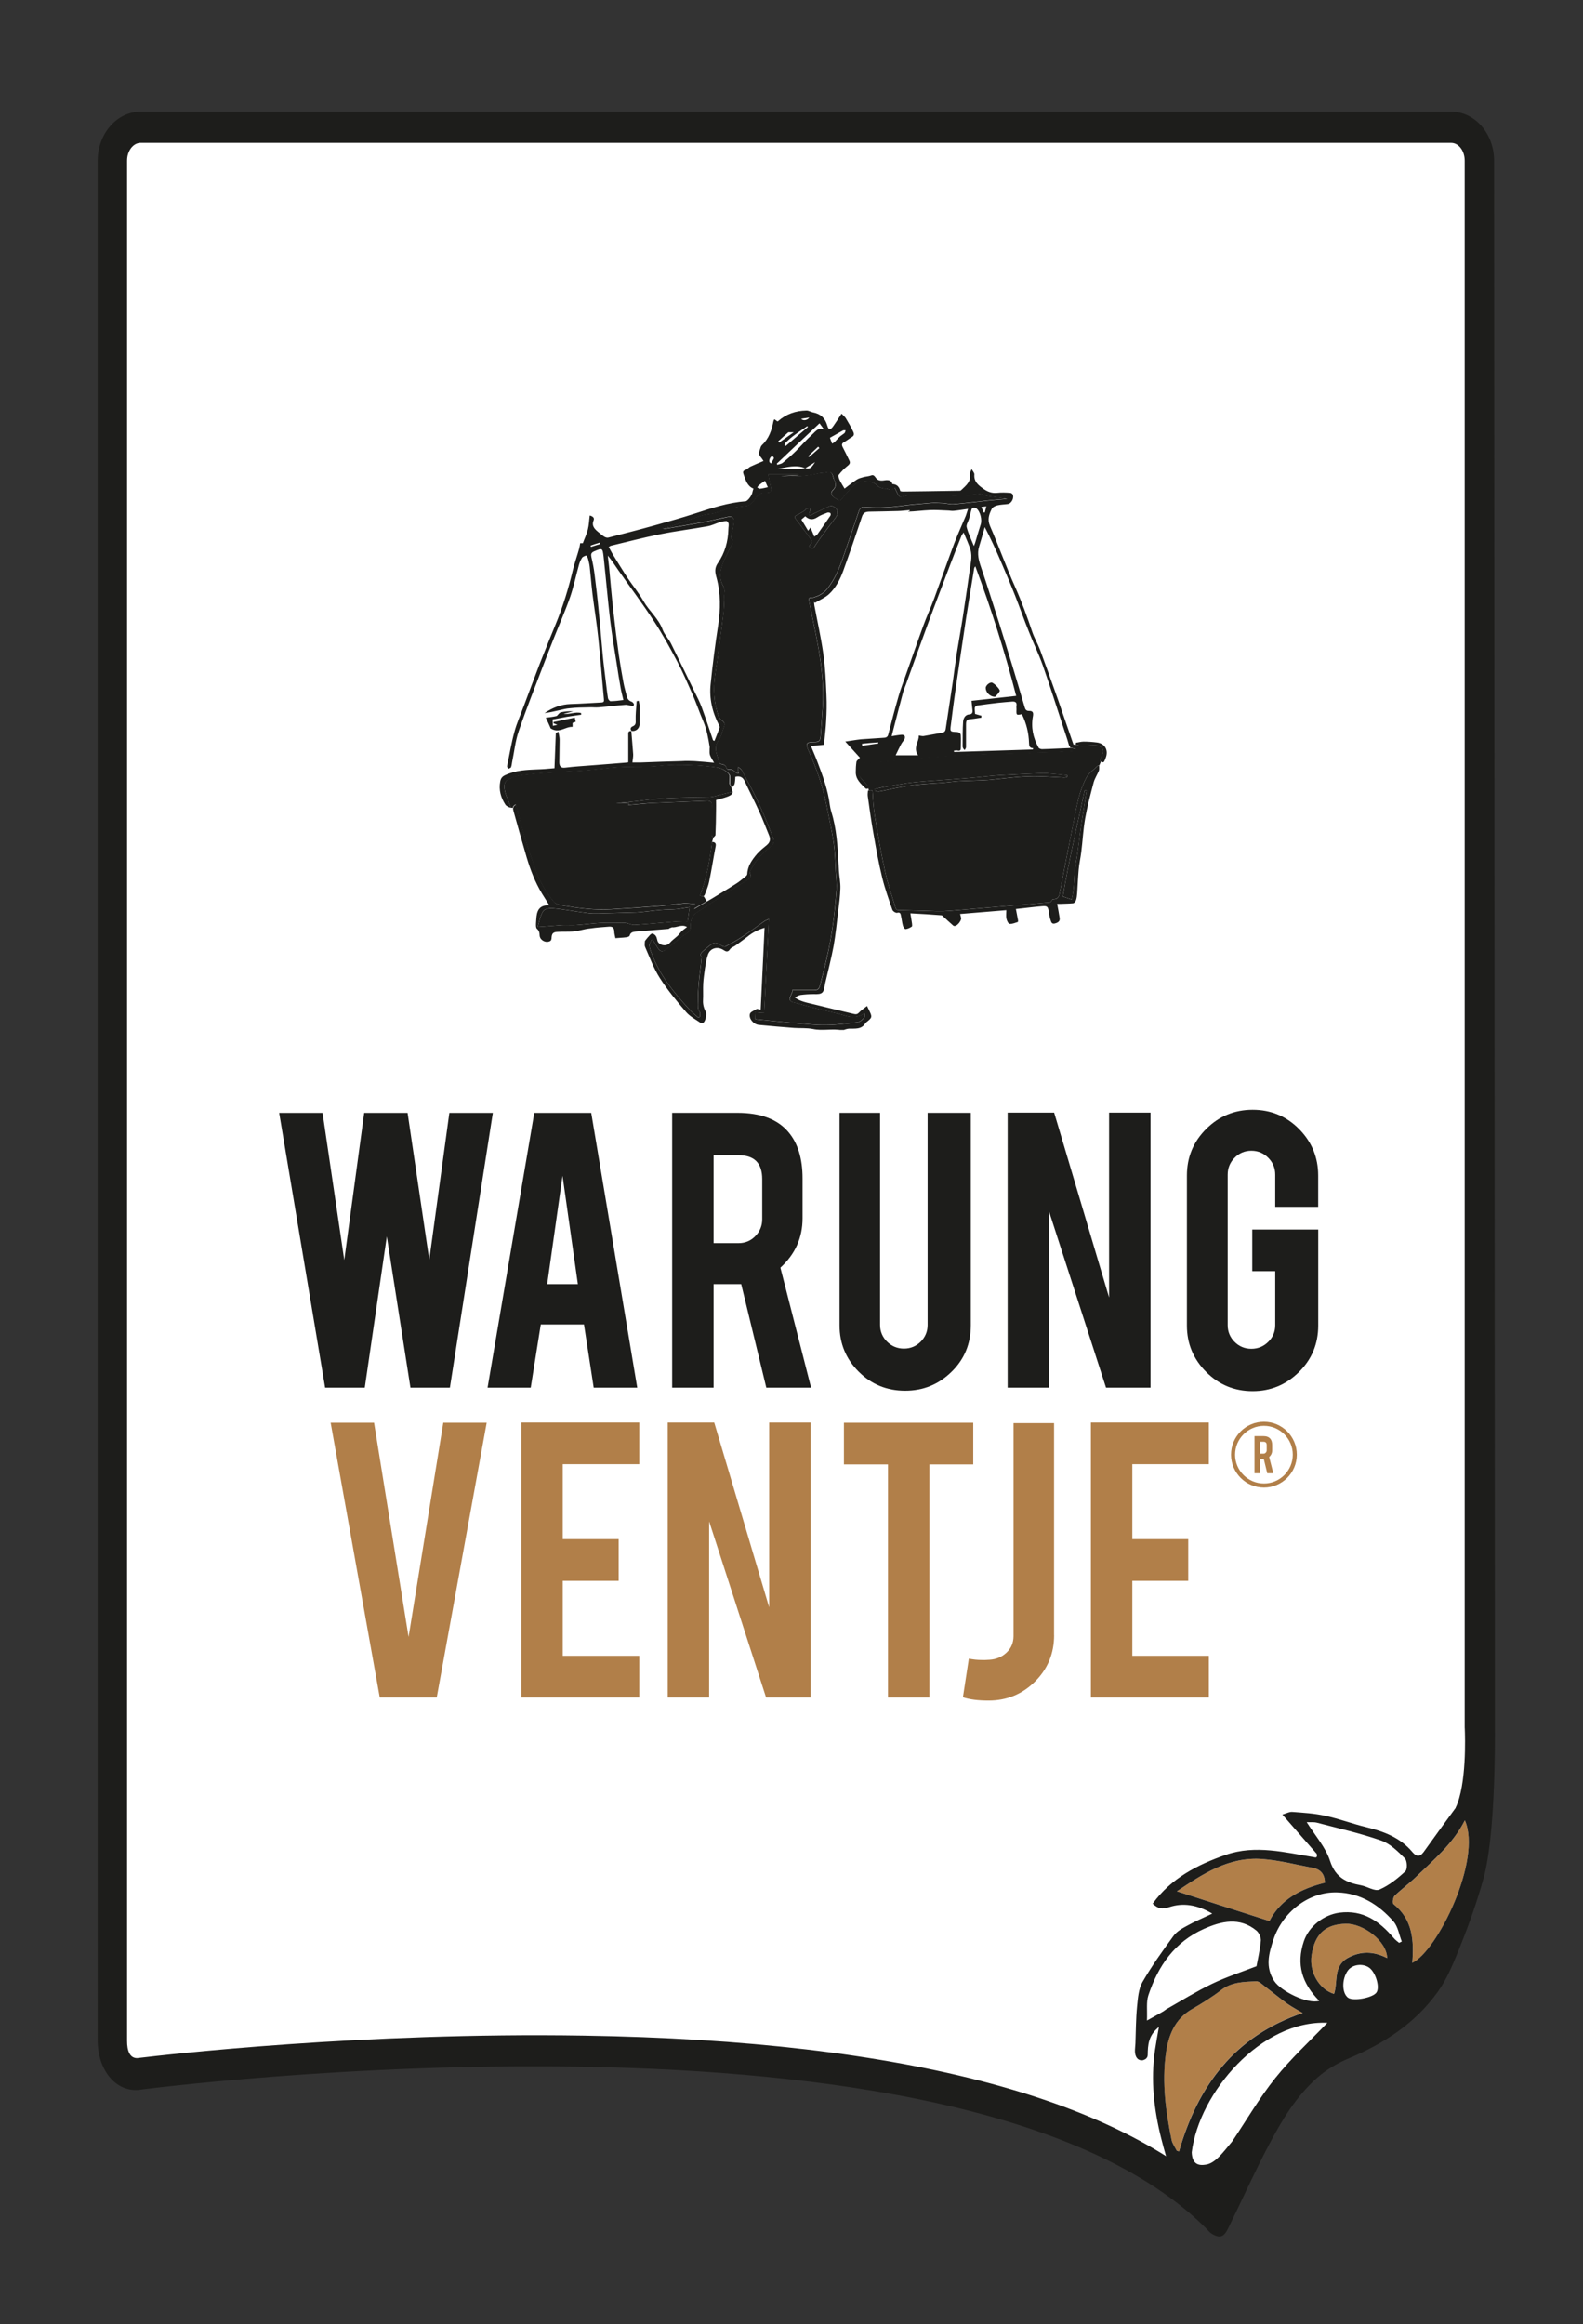
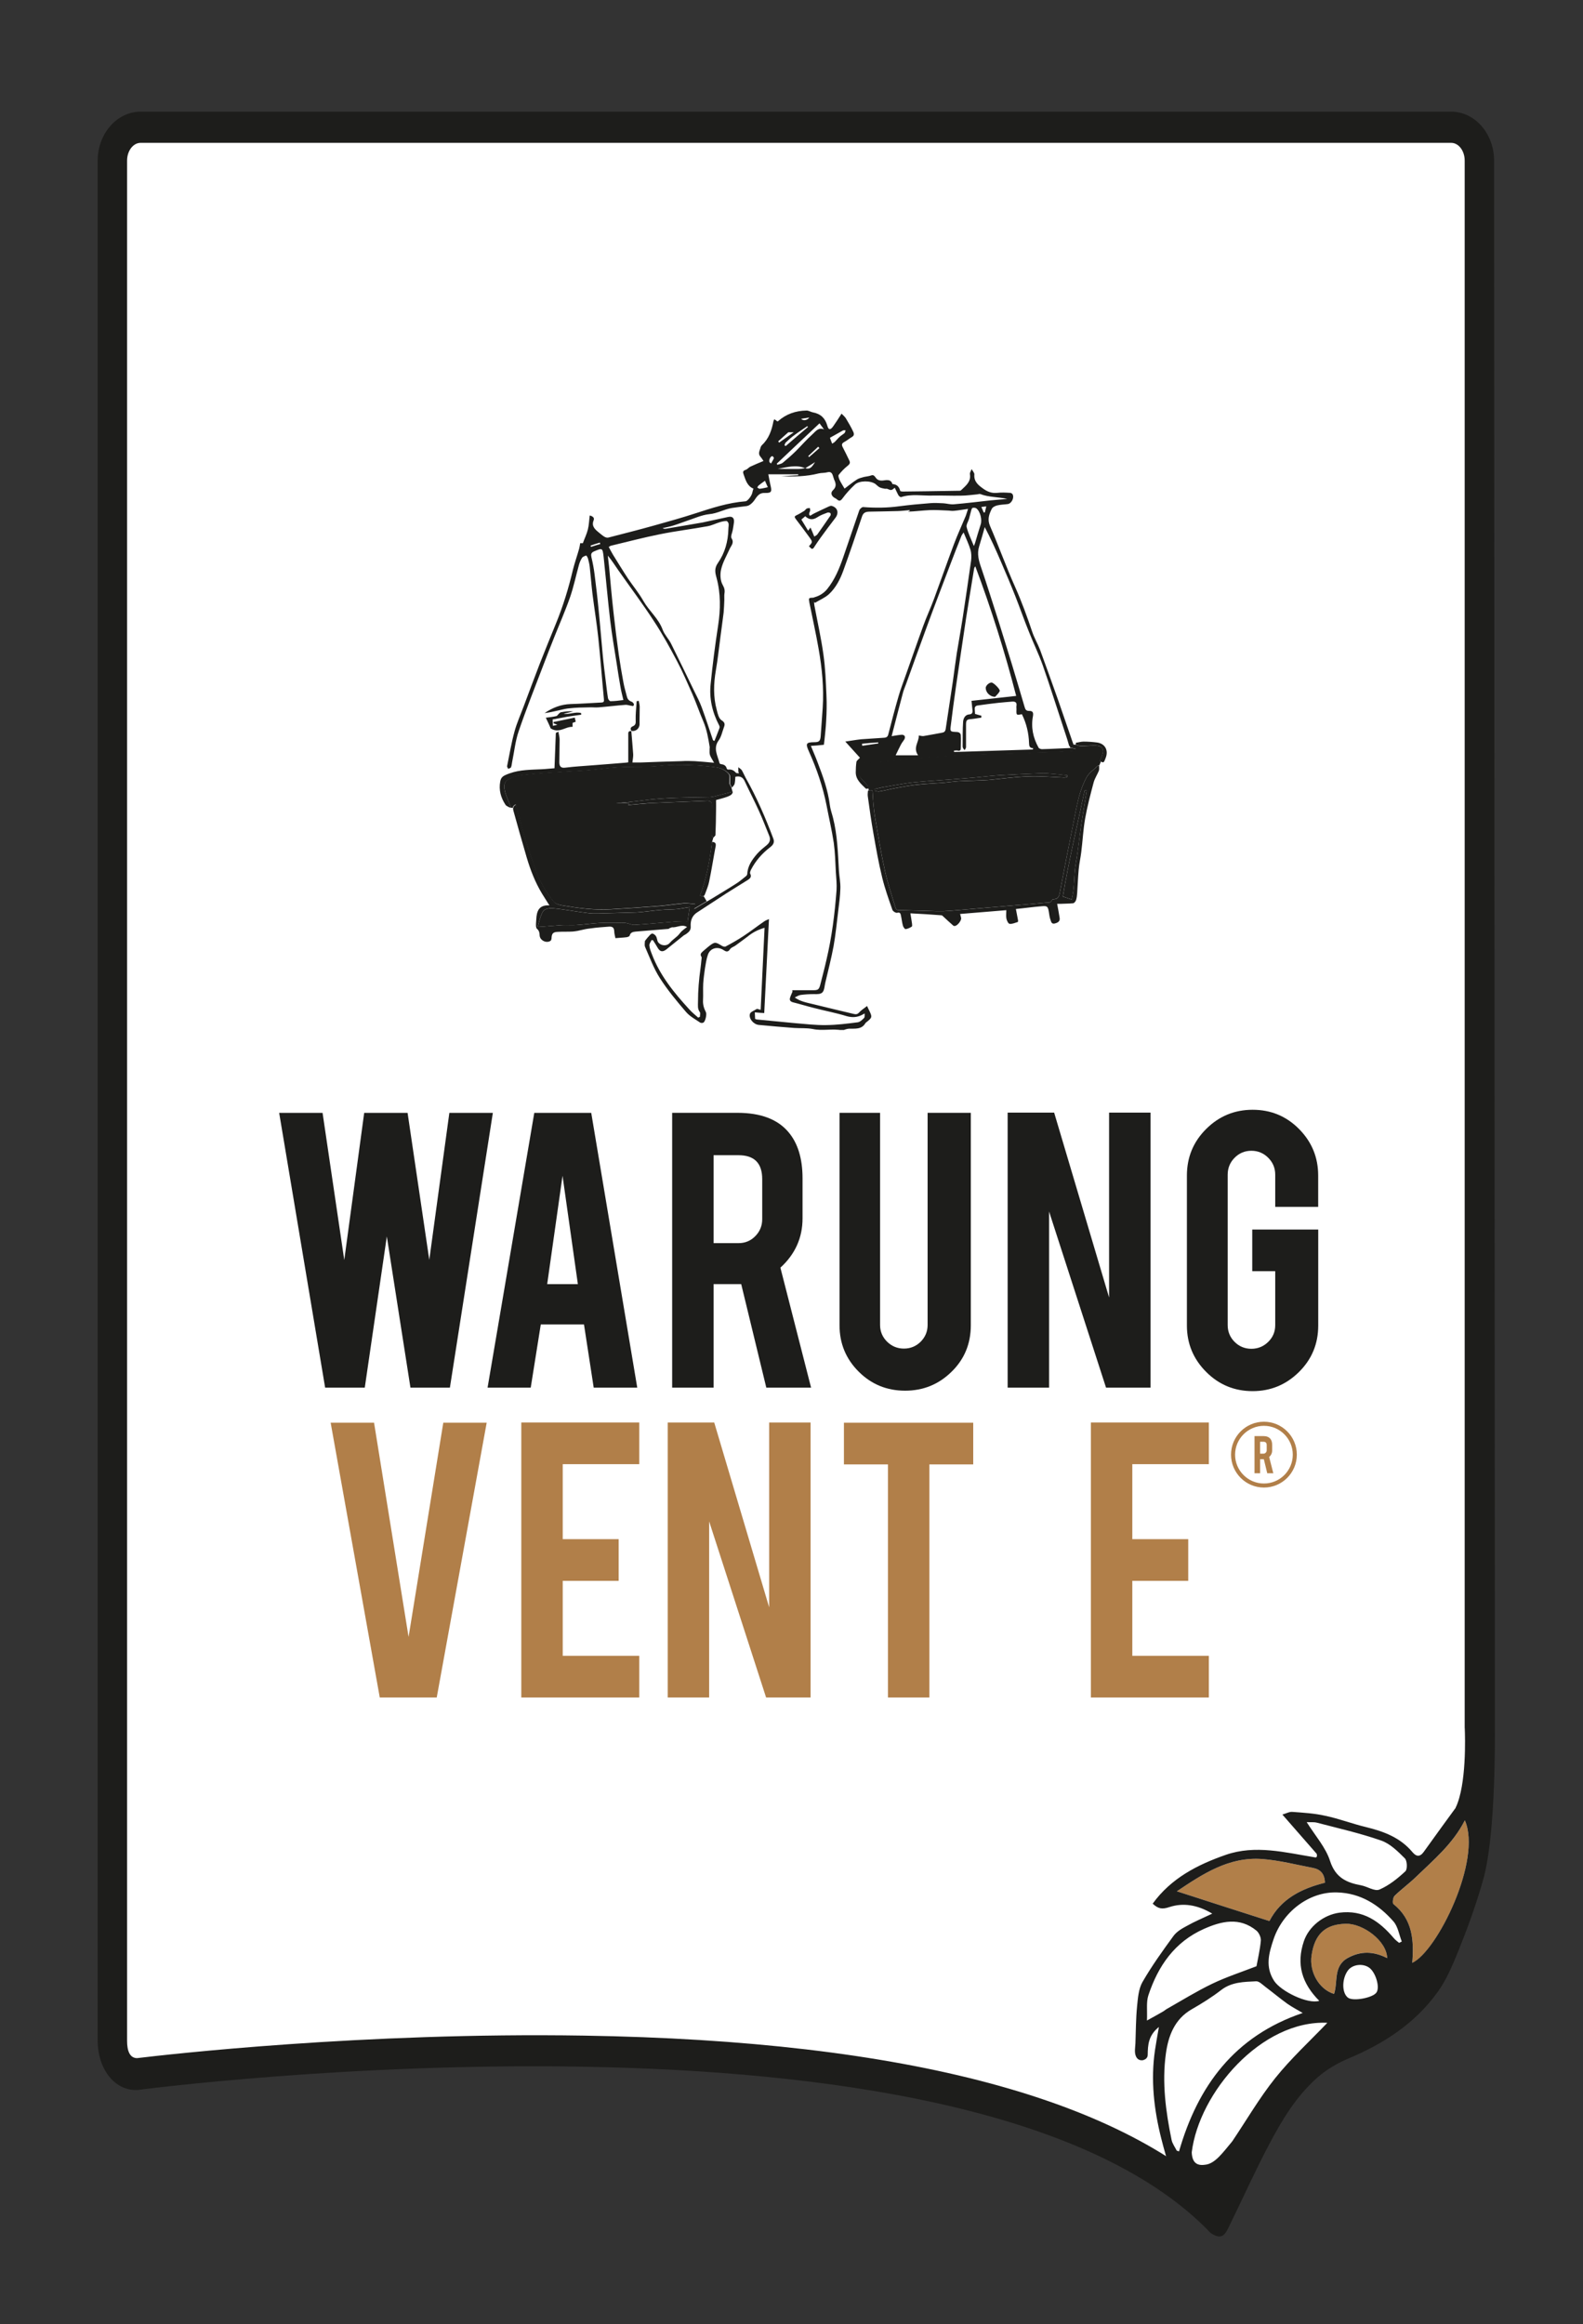
<svg xmlns="http://www.w3.org/2000/svg" xmlns:xlink="http://www.w3.org/1999/xlink" version="1.1" id="Laag_1" x="0px" y="0px" viewBox="0 0 321 471" style="enable-background:new 0 0 321 471;" xml:space="preserve">
  <rect x="0" y="0" width="321" height="471" fill="#333333" stroke="none" />
  <style type="text/css">
	.st0{clip-path:url(#SVGID_2_);fill:#FFFFFF;}
	.st1{clip-path:url(#SVGID_4_);fill:#B17F49;}
	.st2{clip-path:url(#SVGID_4_);fill:#FFFFFF;}
	.st3{clip-path:url(#SVGID_4_);fill:#1D1D1B;}
	.st4{clip-path:url(#SVGID_6_);fill:#1D1D1B;}
	.st5{clip-path:url(#SVGID_6_);fill:#FFFFFF;}
	.st6{clip-path:url(#SVGID_8_);fill:#1D1D1B;}
	.st7{clip-path:url(#SVGID_8_);fill:#B17F49;}
</style>
  <g>
    <defs>
      <rect id="SVGID_1_" x="19.82" y="22.63" width="283.46" height="430.59" />
    </defs>
    <clipPath id="SVGID_2_">
      <use xlink:href="#SVGID_1_" style="overflow:visible;" />
    </clipPath>
    <path class="st0" d="M298.1,367.56L298.1,367.56V32.6c0-4.05-3.37-7.34-7.54-7.34H30.17c-4.16,0-7.54,3.29-7.54,7.34v350.55   c0,2.08,0.1,2.76,0,5.45v29.34l31.08,1.49c0,0,43.42-3.65,56.15-3.22c6.86,0.24,52.62,1.64,52.62,1.64l53.03,11.84l31.74,20.03   l12.67-26.19l20.83-16.21l12.32-12.2l2.61-4.64c0.84-3.37,1.38-4.24,2.41-7.34v-5.05V367.56z" />
  </g>
  <g>
    <defs>
      <rect id="SVGID_3_" x="230.16" y="363.7" width="70.85" height="89.52" />
    </defs>
    <clipPath id="SVGID_4_">
      <use xlink:href="#SVGID_3_" style="overflow:visible;" />
    </clipPath>
    <path class="st1" d="M297.04,368.91c3.55,8.04-5.64,26.58-10.65,28.88c0.34-4.49,0.1-8.78-3.82-11.91   c-0.24-0.2-0.11-1.34,0.23-1.66c1.34-1.33,2.88-2.43,4.24-3.75C290.66,376.96,294.59,373.73,297.04,368.91" />
    <path class="st1" d="M272.92,389.85c3.48-0.08,8.3,3.46,8.37,6.96c-2.75-1.39-5.32-1.48-7.98-0.04c-3,1.65-1.98,4.84-2.8,7.3   c-3.06-0.92-5.08-4.5-4.56-7.84C266.6,391.89,268.81,389.93,272.92,389.85" />
    <path class="st2" d="M241.65,436.18c1.5-12.14,14.13-26.85,27.5-26.25c-3.58,3.75-7.39,7.24-10.58,11.21   c-3.23,4.04-5.85,8.55-8.72,12.82c-1.89,2.25-3.49,4.58-5.53,4.74C242.73,438.95,241.73,438.28,241.65,436.18" />
    <path class="st1" d="M266.19,378.53c1.57,0.29,2.43,1.21,2.48,3.02c-4.76,1.18-8.94,3.28-11.27,7.76   c-6.45-2.07-12.57-4.02-18.75-6.03c5.18-3.46,10.56-7.09,17.42-6.53C259.47,377.02,262.82,377.9,266.19,378.53" />
    <path class="st2" d="M264.97,369.27c1.01,0.03,1.54-0.03,2.01,0.09c4.36,1.15,8.81,2.14,13.08,3.64c1.81,0.62,3.38,2.19,4.8,3.6   c0.48,0.48,0.54,2.22,0.11,2.63c-1.57,1.47-3.32,2.87-5.26,3.7c-0.95,0.41-2.45-0.62-3.72-0.86c-2.98-0.54-5.2-1.57-6.29-4.93   C268.84,374.42,266.77,372.11,264.97,369.27" />
-     <path class="st1" d="M237.56,433.64c-1.18-5.74-1.96-11.59-1.16-17.42c0.5-3.61,1.76-7.06,5.3-9.06c2.04-1.16,4.06-2.44,5.92-3.87   c2.14-1.65,4.64-1.65,7.1-1.77c0.6-0.03,1.28,0.69,1.87,1.13c1.5,1.13,2.95,2.34,4.46,3.43c0.98,0.7,2.07,1.24,3.1,1.84   c-13.81,4.68-21.25,14.74-25.08,28.06c-0.17-0.06-0.32-0.12-0.47-0.17C238.24,435.1,237.71,434.4,237.56,433.64" />
    <path class="st2" d="M236.7,407.06c-0.29,0.15-0.53,0.38-0.8,0.54c-0.91,0.53-1.83,1.03-3.32,1.86c0.09-2.12-0.17-3.73,0.28-5.12   c1.98-5.92,5.34-10.82,11.28-13.45c3.56-1.57,7.24-2.45,10.65,0.36c0.51,0.44,0.94,1.39,0.88,2.04c-0.18,1.91-0.62,3.75-0.88,5.17   c-3.13,1.21-6.14,2.19-8.96,3.54C242.7,403.5,239.72,405.36,236.7,407.06" />
    <path class="st3" d="M269.16,409.93c-13.37-0.6-26.01,14.11-27.5,26.25c0.08,2.1,1.07,2.76,2.68,2.52   c2.04-0.17,3.64-2.49,5.53-4.74c2.87-4.26,5.49-8.78,8.72-12.82C261.77,417.17,265.57,413.68,269.16,409.93 M254.79,398.47   c0.26-1.42,0.7-3.26,0.88-5.17c0.06-0.65-0.36-1.6-0.88-2.04c-3.42-2.81-7.09-1.94-10.65-0.36c-5.94,2.63-9.3,7.52-11.27,13.45   c-0.46,1.39-0.2,3-0.29,5.12c1.5-0.83,2.42-1.33,3.32-1.86c0.27-0.16,0.51-0.39,0.8-0.54c3.02-1.71,6-3.56,9.13-5.06   C248.65,400.66,251.66,399.67,254.79,398.47 M261.06,406.08c-1.51-1.09-2.96-2.3-4.46-3.43c-0.59-0.44-1.27-1.16-1.87-1.13   c-2.46,0.12-4.96,0.12-7.1,1.77c-1.86,1.44-3.88,2.7-5.92,3.87c-3.55,2.01-4.81,5.46-5.3,9.07c-0.8,5.83-0.02,11.68,1.16,17.42   c0.15,0.76,0.68,1.45,1.04,2.18c0.15,0.05,0.3,0.11,0.47,0.17c3.84-13.33,11.28-23.38,25.08-28.06   C263.13,407.32,262.04,406.77,261.06,406.08 M268.67,381.55c-0.05-1.81-0.91-2.73-2.48-3.02c-3.37-0.64-6.72-1.51-10.12-1.78   c-6.86-0.56-12.24,3.07-17.42,6.53c6.18,2.01,12.3,3.96,18.76,6.03C259.73,384.83,263.91,382.73,268.67,381.55 M281.29,396.82   c-0.08-3.5-4.9-7.04-8.37-6.96c-4.11,0.08-6.32,2.04-6.96,6.38c-0.52,3.34,1.5,6.92,4.56,7.84c0.82-2.46-0.21-5.65,2.8-7.3   C275.97,395.34,278.54,395.43,281.29,396.82 M277.63,398.75c-1.32-0.92-3.4-0.65-4.31,0.59c-1.25,1.71-1.24,4.59,0.05,5.52   c1.09,0.76,5.08,0,5.77-1.1C279.85,402.65,278.93,399.67,277.63,398.75 M282.79,384.21c-0.33,0.32-0.47,1.47-0.23,1.66   c3.93,3.13,4.17,7.42,3.82,11.91c5.02-2.3,14.2-20.84,10.66-28.88c-2.45,4.82-6.38,8.05-10,11.56   C285.67,381.78,284.13,382.89,282.79,384.21 M282.63,392.77c0.3,0.36,0.71,0.66,1.08,0.96c0.18-0.09,0.36-0.16,0.54-0.27   c-0.54-1.38-0.76-2.99-1.66-4.04c-2.99-3.42-6.71-5.77-11.41-5.91c-5.74-0.2-11.08,3.96-12.94,9.52c-0.98,2.92-1.69,5.58,0.12,8.4   c1.39,2.13,6.82,4.78,9.16,4.05c-3.51-3.52-4.7-7.4-3.13-12.06c1.01-3.02,4-5.36,7.19-5.8   C276.45,386.99,279.73,389.37,282.63,392.77 M277,370.27c3.61,0.88,6.95,2.12,9.42,5.08c0.77,0.92,1.52,1.03,2.31-0.09   c2.37-3.32,4.79-6.62,7.19-9.91c0.26-0.35,0.51-0.74,0.83-1.04c0.91-0.77,1.68-1,2.06,0.53c0.45,1.84,0.97,3.67,1.5,5.5   c1.1,3.82,0.74,8.34,0.06,11.91c-1.36,4.62-2.89,8.78-4.7,13.25c-1.15,2.84-2.39,5.76-4.14,8.19c-4.58,6.36-10.9,10.46-18.06,13.46   c-2.25,0.95-4.49,2.25-6.32,3.87c-4.34,3.81-7.27,8.74-9.91,13.77c-2.86,5.42-5.36,11.03-8.07,16.53c-0.5,1.02-1.07,2.28-2.51,1.81   c-1.41-0.48-2.34-1.51-2.24-3.19c0.05-0.47-0.88-0.39-0.89-0.88c0,0-0.09,0.03-0.23,0.03c-0.35,0-0.95-0.2-0.71-1.65   c-0.16-0.14-1.1-1.45-1.25-1.6c-1.45,1.04-3.19-2.43-3.19-2.43s1.13-1.95,0.66-2.04c-0.56-0.08-1.22-0.91-1.44-1.54   c-0.74-2.12-1.34-4.28-1.89-6.45c-1.48-5.86-2.16-11.82-1.28-17.86c0.21-1.44,0.48-2.87,0.8-4.74c-2.14,1.71-2.24,3.63-2.27,5.65   c-0.01,0.48-0.26,0.9-1.01,1.09c-0.84,0.09-1.25-0.41-1.44-0.97c-0.26-0.74-0.08-1.63-0.04-2.46c0.09-2.46,0.09-4.98,0.33-7.45   c0.17-1.69,0.3-3.57,1.1-4.97c1.87-3.24,4.08-6.32,6.29-9.34c0.65-0.89,1.72-1.51,2.72-2.04c1.48-0.84,3.07-1.5,5.14-2.48   c-3.07-1.84-5.97-2.22-8.69-1.33c-1.5,0.5-2.27,0.35-3.39-0.69c3.72-5.14,9.05-7.89,14.84-9.9c5.98-2.07,12-0.48,17.98,0.5   c0.47,0.15,0.57-0.21,0.44-0.7c-2.25-2.58-4.52-5.15-6.96-7.96c0.86-0.26,1.46-0.6,2.04-0.54c2.22,0.17,4.47,0.29,6.65,0.79   C271.53,368.56,274.2,369.6,277,370.27 M276,382.07c1.27,0.24,2.76,1.27,3.72,0.86c1.94-0.83,3.69-2.24,5.26-3.7   c0.44-0.41,0.38-2.15-0.11-2.63c-1.42-1.41-2.99-2.98-4.8-3.6c-4.28-1.5-8.72-2.49-13.09-3.64c-0.46-0.12-1-0.06-2.01-0.09   c1.8,2.84,3.87,5.15,4.74,7.87C270.8,380.5,273.03,381.53,276,382.07" />
  </g>
  <g>
    <defs>
      <rect id="SVGID_5_" x="101.32" y="83.13" width="123.1" height="125.6" />
    </defs>
    <clipPath id="SVGID_6_">
      <use xlink:href="#SVGID_5_" style="overflow:visible;" />
    </clipPath>
    <path class="st4" d="M219.1,151.18c-0.31,0-0.64-0.17-0.96-0.29c0-0.1,0.02-0.25,0.04-0.37c0.5-0.06,1.02-0.23,1.54-0.23   c0.87,0,1.76,0.06,2.64,0.17c1.64,0.17,2.46,1.5,1.87,3.08c-0.38,1.02-0.42,1.1-1,0.79c-0.06-0.04-0.13-0.08-0.21-0.12   c0.14-0.35,0.29-0.73,0.44-1.08c0.5-1.31-0.02-2.06-1.41-2.04C221.05,151.08,220.08,151.18,219.1,151.18" />
    <path class="st4" d="M215.53,181.68c1.18-7.19,2.91-14.32,4.42-21.53c0.15,0.04,0.27,0.04,0.42,0.06   c-0.39,2.43-0.81,4.84-1.16,7.27c-0.37,2.5-0.6,5.01-1.06,7.5c-0.44,2.39-0.18,4.93-0.85,7.3   C216.67,182.06,216.19,181.91,215.53,181.68" />
    <path class="st4" d="M201.79,141.21c-1.08,0-1.89-0.9-1.91-1.79c0-0.48,0.68-1.1,1.18-1.1c0.42,0,1.83,1.41,1.66,1.74   C202.48,140.56,202.02,140.94,201.79,141.21" />
    <path class="st4" d="M177.34,159.91c0.66-0.14,1.31-0.31,1.95-0.42c2.04-0.33,4.05-0.75,6.09-0.96c3.58-0.33,7.17-0.52,10.74-0.83   c2.22-0.16,4.42-0.46,6.65-0.6c2.49-0.15,5.03-0.25,7.52-0.36c0.6-0.02,1.18-0.06,1.76-0.04c1.46,0.1,2.89,0.25,4.32,0.4v0.35   c-0.19,0.06-0.4,0.12-0.58,0.12c-2.43-0.1-4.86-0.33-7.29-0.23c-2.74,0.08-5.49,0.5-8.21,0.73c-1.89,0.12-3.8,0.12-5.69,0.23   c-1.12,0.06-2.22,0.23-3.35,0.33c-1.72,0.12-3.47,0.19-5.19,0.37c-1.37,0.15-2.74,0.4-4.12,0.65c-1.22,0.21-2.41,0.54-3.62,0.73   c-0.31,0.08-0.66-0.08-1-0.17V159.91z" />
    <path class="st5" d="M178.1,150.66c-1.08,0.17-2.16,0.31-3.26,0.48c-0.02-0.13-0.02-0.25-0.04-0.42c1.1-0.1,2.2-0.21,3.28-0.27   C178.1,150.49,178.1,150.58,178.1,150.66" />
    <path class="st4" d="M219.95,160.16c-1.52,7.21-3.24,14.34-4.43,21.53c0.66,0.23,1.14,0.37,1.77,0.6c0.66-2.37,0.42-4.9,0.85-7.3   c0.46-2.49,0.68-5.01,1.06-7.5c0.35-2.43,0.77-4.84,1.16-7.27C220.22,160.2,220.1,160.2,219.95,160.16 M177.13,168.99   c-0.46-2.56-0.81-5.07-1.16-7.62c-0.06-0.4,0.02-0.81,0.04-1.16c0.06-0.02,0.11-0.02,0.15-0.02c0.77-0.16,0.77-0.04,0.81,0.71   c0.08,1.58,0.21,3.16,0.46,4.7c0.62,3.64,1.22,7.29,2.02,10.89c0.54,2.54,1.41,4.99,2.14,7.46c0.14,0.48,0.39,0.5,0.85,0.5   c2.51,0.04,5.03,0.15,7.54,0.21c0.83,0.02,1.66,0,2.47-0.06c4.34-0.38,8.66-0.73,12.99-1.1c2.22-0.19,4.42-0.36,6.63-0.56   c0.46-0.04,1,0.1,1.22-0.52c0.04-0.1,0.23-0.18,0.36-0.18c0.94-0.02,1.12-0.58,1.27-1.41c0.81-4.34,1.68-8.73,2.55-13.11   c0.42-2.1,0.79-4.2,1.33-6.28c0.38-1.37,0.89-2.76,1.6-4.03c0.52-0.85,1.48-1.5,2.22-2.22c0.08-0.02,0.19-0.02,0.27-0.02   c-0.02,0.36,0.04,0.73-0.06,1.02c-0.33,0.81-0.83,1.54-1.06,2.37c-0.64,2.41-1.29,4.84-1.72,7.29c-0.4,2.24-0.5,4.53-0.79,6.8   c-0.14,1.18-0.42,2.35-0.52,3.55c-0.14,1.58-0.21,3.18-0.31,4.8c-0.04,0.46-0.08,0.96-0.23,1.41c-0.08,0.25-0.35,0.6-0.58,0.64   c-0.87,0.08-1.75,0.08-2.62,0.12h-0.63c0.19,1.02,0.36,1.93,0.5,2.83c0.13,0.75-0.39,1-1.02,1.16c-0.64,0.14-0.71-0.42-0.83-0.75   c-0.19-0.5-0.25-1.06-0.33-1.58c-0.19-1.1-0.31-1.27-1.37-1.18c-1.79,0.14-3.6,0.4-5.32,0.56c0.14,0.79,0.31,1.54,0.44,2.31   c0.02,0.1,0,0.31-0.06,0.33c-0.54,0.16-1.12,0.44-1.66,0.37c-0.27-0.04-0.56-0.66-0.64-1.06c-0.1-0.5-0.02-1.06-0.02-1.71   c-3.12,0.25-6.19,0.5-9.37,0.77c0.1,0.37,0.17,0.6,0.21,0.83c0.08,0.5-0.75,1.56-1.27,1.6c-0.1,0.02-0.23,0-0.29-0.04   c-0.7-0.62-1.37-1.22-2.06-1.87c-0.1-0.08-0.23-0.25-0.35-0.25c-2.04-0.16-4.09-0.29-6.32-0.4c0.12,0.79,0.25,1.46,0.33,2.08   c0.02,0.21,0.06,0.54-0.04,0.6c-0.39,0.27-0.83,0.46-1.26,0.52c-0.17,0.02-0.46-0.42-0.54-0.67c-0.19-0.68-0.25-1.37-0.4-2.04   c-0.08-0.39-0.14-0.77-0.79-0.6c-0.27,0.06-0.85-0.31-0.95-0.6c-0.75-2.14-1.52-4.3-2.06-6.5   C178.17,174.93,177.65,171.94,177.13,168.99" />
    <path class="st4" d="M179.29,159.49c-0.64,0.1-1.29,0.27-1.95,0.42v0.31c0.33,0.08,0.69,0.25,1,0.17c1.2-0.19,2.39-0.52,3.62-0.73   c1.37-0.25,2.74-0.5,4.12-0.64c1.72-0.19,3.47-0.25,5.19-0.38c1.12-0.1,2.22-0.27,3.35-0.33c1.89-0.1,3.8-0.1,5.69-0.23   c2.72-0.23,5.46-0.64,8.21-0.73c2.43-0.1,4.86,0.13,7.29,0.23c0.19,0,0.4-0.06,0.58-0.12v-0.35c-1.44-0.14-2.87-0.29-4.32-0.4   c-0.58-0.02-1.16,0.02-1.76,0.04c-2.5,0.1-5.03,0.21-7.52,0.35c-2.22,0.14-4.42,0.44-6.65,0.6c-3.58,0.31-7.17,0.5-10.74,0.83   C183.34,158.74,181.32,159.16,179.29,159.49 M175.94,159.24c-0.44-0.54-0.89-1.04-1.35-1.5c-0.81-0.89-0.44-1.93-0.17-2.84   c0.1-0.27,0.96-0.44,1.48-0.48c0.77-0.08,1.56,0.04,2.32-0.02c1.89-0.17,3.76-0.4,5.65-0.56c2.91-0.25,5.8-0.5,8.71-0.7   c2.39-0.17,4.8-0.23,7.21-0.33c2.85-0.06,5.67-0.13,8.52-0.21c0.42-0.02,0.85-0.08,1.27-0.12c1.39-0.02,2.76-0.06,4.14-0.1   c1.16-0.02,2.3-0.12,3.45-0.19c0.31,0,0.64-0.06,0.96-0.12c0-0.1,0.02-0.21,0.02-0.31c-0.4-0.06-0.77-0.23-1.16-0.23l0.02-0.25   c0.06,0,0.13-0.02,0.21-0.04c0.27-0.08,0.36-0.19,0.36-0.35l0.58,0.02c0.31,0.12,0.64,0.29,0.96,0.29c0.98,0,1.95-0.1,2.95-0.1   c1.39-0.02,1.91,0.72,1.41,2.04c-0.15,0.35-0.29,0.72-0.44,1.08c0.08,0.04,0.14,0.08,0.21,0.12l-0.35,0.81   c-0.08,0-0.19,0-0.27,0.02c-0.75,0.73-1.7,1.37-2.22,2.22c-0.71,1.26-1.23,2.66-1.6,4.03c-0.54,2.08-0.91,4.18-1.33,6.28   c-0.88,4.38-1.75,8.77-2.56,13.11c-0.15,0.83-0.33,1.39-1.27,1.41c-0.13,0-0.31,0.08-0.35,0.19c-0.23,0.62-0.77,0.48-1.23,0.52   c-2.2,0.21-4.4,0.38-6.63,0.56c-4.32,0.37-8.64,0.73-12.99,1.1c-0.81,0.06-1.64,0.08-2.47,0.06c-2.51-0.06-5.03-0.17-7.54-0.21   c-0.46,0-0.71-0.02-0.85-0.5c-0.73-2.47-1.6-4.92-2.14-7.46c-0.79-3.59-1.4-7.25-2.02-10.89c-0.25-1.54-0.38-3.12-0.46-4.7   c-0.04-0.74-0.04-0.87-0.81-0.7l-0.08-0.48C176.03,159.54,176.03,159.35,175.94,159.24" />
    <path class="st4" d="M165.76,104.81c-0.9,0.6-1.68,0.56-2.47-0.19c-0.27,0.23-0.5,0.42-0.79,0.67c0.48,0.77,0.91,1.5,1.37,2.26   c0.17-0.23,0.27-0.38,0.48-0.64c0.29,0.66,0.52,1.2,0.77,1.83c0.27-0.19,0.52-0.27,0.62-0.44c0.9-1.27,1.79-2.54,2.66-3.82   c0.08-0.1,0.06-0.44-0.02-0.5c-0.14-0.1-0.42-0.16-0.58-0.1C167.11,104.14,166.39,104.39,165.76,104.81 M161.32,105.12   c-0.27-0.38-0.19-0.52,0.21-0.71c0.54-0.25,1.04-0.56,1.54-0.87c0.21-0.12,0.31-0.37,0.52-0.48c0.19-0.1,0.44-0.06,0.64-0.1   c0.02,0.21,0.1,0.46,0.02,0.64c-0.18,0.39-0.29,0.77,0.06,0.91c0.37-0.23,0.64-0.41,0.94-0.54c0.93-0.46,1.89-0.89,2.82-1.33   c0.19-0.08,0.42-0.17,0.58-0.12c1.2,0.33,1.52,1.43,0.75,2.43c-1.04,1.35-2.06,2.72-3.06,4.1c-0.37,0.52-0.73,1.04-1.08,1.58   c-0.48,0.79-0.58,0.79-1.22,0.06c0.77-0.85,0.77-0.85,0.06-1.85C163.18,107.59,162.27,106.35,161.32,105.12" />
    <path class="st4" d="M142.99,181.12c-0.1,0.27-0.19,0.42-0.33,0.48c-0.15,0.08-0.38,0.02-0.73-0.13c1.35-3.47,2-7.15,2.45-10.86   c0.64,0.04,0.83,0.29,0.75,0.83c-0.46,2.39-0.83,4.84-1.33,7.23C143.63,179.5,143.3,180.31,142.99,181.12" />
-     <path class="st4" d="M164.31,104.52c-0.35-0.15-0.25-0.52-0.06-0.92c0.08-0.19,0-0.44-0.02-0.64c-0.21,0.04-0.46,0-0.64,0.1   c-0.21,0.1-0.31,0.35-0.52,0.48c-0.5,0.31-1,0.62-1.54,0.87c-0.4,0.19-0.48,0.33-0.21,0.7c0.96,1.23,1.87,2.48,2.79,3.72   c0.7,1,0.7,1-0.06,1.85c0.64,0.72,0.75,0.72,1.23-0.06c0.35-0.54,0.7-1.06,1.08-1.58c1-1.37,2.02-2.74,3.05-4.09   c0.77-1,0.46-2.1-0.75-2.43c-0.16-0.04-0.39,0.04-0.58,0.12c-0.94,0.44-1.89,0.88-2.83,1.33   C164.95,104.1,164.68,104.29,164.31,104.52 M132.41,190.54c0.33,0.5,0.66,1.06,0.98,1.58c0.46,0.77,0.96,0.85,1.66,0.27   c1.18-0.95,2.37-1.91,3.57-2.86c0.19-0.15,0.42-0.21,0.6-0.38c0.5-0.37,0.87-0.73,0.81-1.5c-0.06-1.12,0.29-2.18,1.39-2.85   c1.98-1.26,3.91-2.58,5.86-3.82c1.44-0.91,2.91-1.8,4.36-2.72c0.44-0.29,0.79-0.62,0.46-1.25c-0.1-0.16,0.04-0.54,0.15-0.77   c0.94-1.83,2.22-3.3,3.86-4.57c0.52-0.39,1.02-0.89,0.68-1.76c-1.6-4.26-3.38-8.42-5.63-12.36c-0.27-0.5-0.48-1.02-0.77-1.52   c-0.16-0.23-0.46-0.4-0.7-0.6v0.81c0,0.12,0.06,0.23,0.12,0.42c-0.25-0.02-0.52,0-0.62-0.12c-0.42-0.48-0.89-0.71-1.54-0.62   c-0.1,0-0.29-0.1-0.31-0.21c-0.14-0.62-0.6-0.83-1.16-0.89c-0.12,0-0.29-0.13-0.31-0.23c-0.38-1.54-1.35-2.99-0.14-4.61   c0.52-0.73,0.7-1.7,1.02-2.56c0.23-0.56,0.33-1.02-0.46-1.5c-0.54-0.35-0.77-1.31-0.96-2.06c-0.73-2.64-0.64-5.34-0.19-8.04   c0.4-2.27,0.62-4.57,0.94-6.86c0.21-1.62,0.46-3.24,0.64-4.86c0.08-0.83,0.1-1.68,0.14-2.56c0.02-0.42-0.04-0.85,0.02-1.27   c0.1-0.66,0.02-1.12-0.38-1.81c-0.48-0.83-0.54-2.16-0.29-3.16c0.33-1.42,1.12-2.74,1.73-4.1c0.29-0.68,0.98-1.22,0.37-2.16   c-0.23-0.35,0.14-1.12,0.25-1.68c0.08-0.54,0.19-1.08,0.25-1.6c0.06-0.83-0.36-1.21-1.16-1.04c-1.75,0.35-3.45,0.77-5.2,1.12   c-2.45,0.44-4.9,0.83-7.36,1.25c-0.25,0.04-0.48,0.06-0.77-0.1c0.73-0.17,1.46-0.29,2.16-0.52c0.92-0.27,1.81-0.62,2.72-0.94   c1.52-0.5,3.01-1.2,4.57-1.37c1.66-0.14,3.05-1.02,4.63-1.27c0.94-0.14,1.87-0.23,2.78-0.35c0.6-0.06,0.96-0.31,1.43-0.81   c0.67-0.69,0.98-1.95,2.48-1.87c1.35,0.04,1.41-0.29,1.1-1.6c-0.17-0.66-0.27-1.35-0.44-2.18h6.07v0.21   c-1.16,0.06-2.31,0.12-3.47,0.18c2.54,0.1,5.09,0.08,7.58-0.56c0.58-0.14,1.2-0.06,1.77-0.23c0.79-0.23,1.04,0.21,1.2,0.83   c0.06,0.21,0.12,0.42,0.21,0.62c0.38,0.77,0.54,1.48-0.25,2.2c-0.54,0.52-0.29,1.19,0.4,1.56c0.15,0.06,0.29,0.14,0.4,0.25   c0.46,0.4,0.73,0.4,1.14-0.16c0.75-1.02,1.6-1.95,2.51-2.8c0.89-0.86,3.2-0.86,4.2-0.11c0.27,0.23,0.5,0.48,0.81,0.64   c0.31,0.17,0.66,0.21,1.02,0.29c0.16,0.04,0.37-0.02,0.52,0.02c0.85,0.35,0.85,0.35,1.54-0.21c0.27,0.52,0.48,1.06,0.77,1.56   c0.1,0.16,0.4,0.38,0.52,0.33c2.1-0.68,4.24-0.25,6.36-0.31c1.91-0.04,3.82,0.06,5.76,0.02c1.12,0,2.24-0.16,3.37-0.27   c0.18-0.02,0.42-0.12,0.56-0.06c1.76,0.69,3.66,0.56,5.49,1c-1.14,0.08-2.27,0.19-3.41,0.29c-2.48,0.27-4.95,0.58-7.44,0.79   c-0.71,0.06-1.41-0.17-2.12-0.21c-0.89-0.04-1.79-0.1-2.66-0.02c-2.08,0.16-4.16,0.35-6.21,0.62c-2.45,0.33-4.9,0.36-7.38,0.17   c-0.25-0.02-0.68,0.4-0.79,0.68c-1.1,3.18-2.16,6.36-3.26,9.52c-0.79,2.28-1.7,4.51-3.26,6.44c-0.66,0.79-1.5,1.33-2.51,1.62   c-0.1,0.04-0.21,0.1-0.31,0.1c-0.94,0.04-0.96,0.04-0.77,1.02c0.62,3.12,1.33,6.24,1.87,9.37c0.69,3.93,1.08,7.9,0.83,11.86   c-0.14,1.96-0.25,3.93-0.42,5.88c-0.08,0.96-0.33,1.16-1.31,1.16c-1.64,0.02-1.79,0.27-1.08,1.85c1.6,3.56,2.85,7.17,3.6,10.97   c0.48,2.54,1.08,5.05,1.45,7.58c0.27,1.98,0.31,3.95,0.42,5.92c0.08,1.22,0.23,2.47,0.14,3.7c-0.35,4.74-0.93,9.44-2.04,14.07   c-0.37,1.66-0.81,3.28-1.22,4.92c-0.29,1.16-0.48,1.27-1.64,1.25h-4.07c0.02,0.08,0.02,0.19,0.04,0.29   c-0.13,0.29-0.25,0.6-0.38,0.9c-0.23,0.56-0.33,1.04,0.46,1.27c1.41,0.35,2.82,0.79,4.24,1.14c2.2,0.58,4.45,1,6.63,1.66   c1.16,0.33,2.2,0.27,3.24-0.29c0.13-0.1,0.29-0.14,0.46-0.23c-0.04,0.33,0.04,0.73-0.12,0.89c-0.38,0.4-0.83,0.83-1.31,0.9   c-2.12,0.27-4.26,0.54-6.38,0.56c-2.14,0.04-4.28-0.23-6.42-0.4c-2.54-0.23-5.05-0.5-7.58-0.73c-0.13,0-0.27-0.06-0.42-0.12   c-0.02-0.44-0.04-0.86-0.06-1.33c0.62,0.06,1.23,0.12,1.91,0.14c0.31-6.29,0.62-12.55,0.96-19.05c-0.44,0.21-0.7,0.29-0.94,0.46   c-1.41,0.98-2.76,2.04-4.2,2.97c-1.18,0.79-2.41,1.48-3.66,2.14c-0.19,0.1-0.56-0.02-0.79-0.16c-1.29-0.79-1.41-0.79-2.6,0.12   c-0.4,0.33-0.79,0.64-1.16,0.98c-0.35,0.33-0.7,0.62-0.33,1.16c0.08,0.12,0.02,0.35,0,0.56c-0.06,0.58-0.12,1.22-0.21,1.81   c-0.31,2.22-0.5,4.45-0.5,6.71c0,0.77-0.12,1.45,0.38,2.12c0.14,0.21,0.02,0.62,0.02,0.96c-0.12,0.04-0.23,0.08-0.35,0.14   c-0.62-0.56-1.27-1.06-1.83-1.7c-3.08-3.34-5.94-6.86-7.56-11.18c-0.23-0.58-0.46-1.18-0.5-1.74c-0.04-0.38,0.29-0.73,0.44-1.1   C132.23,190.54,132.33,190.54,132.41,190.54" />
    <path class="st4" d="M129.69,146.69c0.04,0.92-0.79,1.64-1.68,1.41c-0.25-0.44-0.1-0.75,0.31-0.91c0.66-0.29,0.6-0.73,0.58-1.35   c-0.02-1.04,0.08-2.08,0.16-3.1c0.02-0.21,0.02-0.44,0.04-0.64c0.14-0.04,0.29-0.04,0.43-0.06c0.06,0.4,0.19,0.79,0.19,1.18   C129.73,144.39,129.67,145.55,129.69,146.69" />
    <rect x="128.01" y="148.15" class="st4" width="0.02" height="0.02" />
    <path class="st4" d="M124.89,162.78c1.93-0.19,3.72-0.33,5.48-0.58c4.49-0.6,9-0.58,13.49-0.67c1.1-0.06,2.18-0.5,3.28-0.73   c0.46-0.1,0.9-0.23,1.39-0.35c0.02,0,0.06-0.02,0.08-0.02c-0.12,0.73-0.58,0.96-3.41,1.7c0,0.68,0.02,1.39,0,2.12   c-0.02,1.64-0.04,3.28-0.12,4.96c0,0.19-0.31,0.38-0.48,0.6c-0.1-0.25-0.31-0.44-0.31-0.66c0-1.96,0-3.93,0.04-5.88   c0.02-0.73-0.27-1.02-1-0.98c-3.82,0.17-7.65,0.29-11.47,0.46c-1.58,0.1-3.14,0.27-4.55,0.39c0-0.02,0.12-0.12,0.27-0.2v-0.17   H124.89z" />
    <path class="st4" d="M110.68,145.45c0.83-0.12,1.5-0.17,2.12-0.33c0.23-0.06,0.39-0.38,0.6-0.56c0.08-0.04,0.16-0.14,0.27-0.2   c0.04,0,0.06-0.02,0.1-0.02c0.81-0.15,1.62-0.25,2.49-0.17c-0.66,0.17-1.33,0.33-1.97,0.46c1.2,0.23,2.37-0.46,3.55-0.12   c0,0.1,0.02,0.23,0.02,0.33c-0.96,0.12-1.93,0.29-2.89,0.42c-0.96,0.17-1.91,0.38-2.91,0.54c0.02,0.33,0.04,0.77,0.06,1.29   c0.31-0.06,0.52-0.12,0.91-0.21c-0.35-0.14-0.56-0.23-0.77-0.29c-0.02-0.06-0.02-0.19-0.02-0.27c1.41-0.29,2.84-0.58,4.32-0.89   c0.06,0.33,0.12,0.56,0.19,0.83c-0.23,0.08-0.44,0.15-0.64,0.23v0.81c-1.02-0.06-1.87,0.62-2.93,0.71   c-0.46,0.04-0.93-0.04-1.5-0.38C111.47,147.11,111.08,146.28,110.68,145.45" />
    <path class="st4" d="M109.02,187.86c0.35-1.14,0.54-2.28,1.12-3.2c0.29-0.46,1.35-0.68,2.04-0.58c2.45,0.23,4.9,0.72,7.35,1   c1.08,0.12,2.18,0.02,3.26,0c2.1-0.06,4.2-0.08,6.3-0.17c1.64-0.1,3.28-0.37,4.94-0.5c1.08-0.1,2.18-0.06,3.26-0.17   c0.81-0.08,1.62-0.27,2.56-0.39c-0.17,1.12-0.29,2.03-0.42,2.86c-0.75,0-1.39-0.02-2.02,0.02c-2.91,0.22-5.82,0.52-8.73,0.7   c-0.46,0.04-0.91-0.19-1.35-0.29c-0.2-0.02-0.41-0.12-0.62-0.12c-1.68,0-3.37-0.06-5.05,0.02c-1.6,0.08-3.18,0.31-4.78,0.42   c-0.96,0.06-1.91-0.02-2.87,0.02C112.45,187.59,110.89,187.71,109.02,187.86" />
    <path class="st4" d="M103.53,163.48c-0.04-0.12-0.08-0.27-0.15-0.4c-0.31-0.87-0.72-1.68-0.95-2.56c-0.44-1.76-0.08-2.43,1.58-3.01   c0.81-0.33,1.7-0.44,2.55-0.54c2.22-0.23,4.47-0.4,6.69-0.52c2.02-0.16,4.03-0.23,6.05-0.39c2.14-0.17,4.24-0.5,6.38-0.6   c1.96-0.14,3.91-0.04,5.84-0.12c1.74-0.04,3.49-0.34,5.22-0.35c2.78-0.02,5.55,0.1,8.29,0.48c1.1,0.12,2.08,0.58,2.74,1.39   c0.31,0.35,0.1,1.18,0.14,1.81c0,0.08-0.02,0.14,0,0.16c0.13,0.25,0.27,0.5,0.4,0.75l0.23,0.88c-0.5,0.12-0.94,0.25-1.39,0.35   c-1.1,0.23-2.18,0.66-3.28,0.73c-4.48,0.08-9,0.06-13.48,0.66c-1.76,0.25-3.55,0.39-5.48,0.58h2.7v0.17   c-0.14,0.08-0.27,0.19-0.27,0.21c1.41-0.12,2.97-0.29,4.55-0.4c3.82-0.17,7.65-0.29,11.47-0.46c0.73-0.04,1.02,0.25,1,0.98   c-0.04,1.95-0.04,3.93-0.04,5.88c0,0.23,0.2,0.42,0.31,0.66l-0.23,0.79c-0.46,3.72-1.1,7.4-2.45,10.86   c0.36,0.15,0.58,0.21,0.73,0.13l0.62,1.04c-0.81,0.48-1.66,0.98-2.6,1.54c0.12-0.42,0.19-0.6,0.29-0.98   c-0.75-0.06-1.5-0.19-2.22-0.17c-1.62,0.14-3.24,0.4-4.86,0.54c-3.37,0.27-6.73,0.5-10.08,0.69c-3.35,0.2-6.65-0.25-9.91-0.79   c-0.6-0.1-1.33-0.33-1.68-0.77c-1.68-2.02-2.95-4.3-3.8-6.8c-0.66-1.99-1.37-3.97-1.98-6c-0.58-1.91-1.08-3.84-1.6-5.8   c-0.1-0.36-0.19-0.69-0.27-1.08c-0.44,0.19-0.58,0.44-0.6,0.7h-0.02l-0.56-0.06C103.43,163.61,103.47,163.55,103.53,163.48" />
    <path class="st4" d="M200,102.62c-0.42,0.04-0.66,0.08-1,0.12c0.19,0.42,0.33,0.77,0.48,1.12c0.08,0,0.14-0.02,0.23-0.02   C199.8,103.48,199.9,103.08,200,102.62 M196.5,105.14c-0.17,0.58-0.62,1.21-0.48,1.7c0.31,1.25,0.9,2.41,1.46,3.82   c0.14-0.37,0.21-0.5,0.25-0.64c0.37-1.25,0.73-2.51,1.14-3.76c0.31-0.94-0.1-2.66-0.9-3.24c-0.19-0.14-0.5-0.14-0.75-0.1   c-0.1,0.02-0.21,0.27-0.25,0.42C196.8,103.93,196.66,104.54,196.5,105.14 M192.8,147.03c-0.17,1.22-0.1,1.26,1.12,1.31   c0.54,0,0.87,0.23,0.91,0.66c0.06,0.89,0,1.74,0,2.62c0,0.42-0.15,0.58-0.58,0.5c-0.25-0.08-0.54,0-0.81,0   c0,0.08,0.02,0.17,0.02,0.27c0.73-0.02,1.44-0.04,2.16-0.06c4.59-0.14,9.21-0.29,13.82-0.44c0.02-0.08,0.04-0.19,0.06-0.27   c-0.77,0-0.81-0.5-0.83-1c-0.06-2.06-0.54-4.05-1.45-5.88c-1.14,0.21-1.14,0.21-1.1-0.98c0-0.25-0.04-0.5,0-0.73   c0.1-0.68-0.23-0.87-0.83-0.85c-0.94,0.08-1.89,0.15-2.83,0.25c-1.45,0.16-2.91,0.35-4.34,0.56c-0.19,0.02-0.44,0.27-0.46,0.44   c-0.02,0.46,0.04,0.89,0.06,1.25c0.5,0.14,0.89,0.27,1.29,0.37c-0.02,0.1-0.02,0.25-0.04,0.4c-0.64,0.06-1.29,0.21-1.96,0.27   c-0.93,0.06-1.12,0.19-1.12,1.12c-0.02,1.56,0.02,3.05,0,4.57c0,0.21-0.17,0.39-0.27,0.6c-0.27-0.23-0.42-0.5-0.42-0.73   c0.02-1.7-0.02-3.38,0.1-5.07c0.06-0.6,0.38-1.37,1.23-1.43c0.64-0.04,0.73-0.4,0.66-0.94c-0.06-0.58-0.12-1.18-0.19-1.81   c3.1-0.33,6.03-0.66,9.06-1c-2.31-8.94-5.05-17.66-8.29-26.26c-0.14,0.16-0.23,0.33-0.25,0.52c-0.54,3.32-1.1,6.65-1.62,9.99   c-0.71,4.66-1.37,9.29-2.06,13.92C193.48,141.81,193.11,144.41,192.8,147.03 M180.81,149.19c0.81-0.13,1.43-0.25,2.08-0.29   c0.19,0,0.48,0.1,0.56,0.27c0.1,0.16,0.04,0.46-0.04,0.62c-0.23,0.4-0.54,0.73-0.75,1.16c-0.35,0.67-0.69,1.39-1.04,2.12h4.55   c-1.1-1.56,0.21-2.72,0.14-4.01c0.38,0.04,0.66,0.13,0.94,0.11c1.25-0.21,2.47-0.44,3.72-0.67c0.46-0.06,0.7-0.25,0.79-0.72   c0.48-3.22,0.98-6.48,1.46-9.68c0.27-1.89,0.5-3.8,0.79-5.67c0.4-2.47,0.85-4.9,1.23-7.38c0.58-3.8,1.14-7.63,1.68-11.45   c0.08-0.7,0.08-1.5-0.13-2.18c-0.33-1.14-0.87-2.22-1.39-3.51c-0.23,0.34-0.35,0.48-0.42,0.64c-0.75,1.91-1.52,3.8-2.24,5.74   c-1.58,4.16-3.18,8.31-4.72,12.51c-1.45,3.93-2.87,7.9-4.3,11.86c-0.23,0.62-0.5,1.23-0.66,1.89c-0.64,2.39-1.25,4.76-1.87,7.15   C181.08,148.17,180.95,148.58,180.81,149.19 M174.84,151.14c1.1-0.17,2.18-0.31,3.26-0.48c0-0.08,0-0.17-0.02-0.21   c-1.08,0.06-2.18,0.16-3.28,0.27C174.82,150.89,174.82,151.02,174.84,151.14 M168.74,89.91c0.21-0.14,0.41-0.23,0.54-0.36   c0.35-0.35,0.64-0.72,1.02-1.06c0.29-0.27,0.66-0.46,0.96-0.73c0.12-0.12,0.14-0.38,0.21-0.56c-0.16,0.02-0.4-0.04-0.54,0.04   c-0.87,0.48-1.74,0.98-2.64,1.48C168.38,88.99,168.55,89.41,168.74,89.91 M164.06,92.63c0.71-0.6,1.39-1.2,2.1-1.83   c-0.08-0.08-0.17-0.16-0.25-0.27c-0.68,0.64-1.35,1.29-2.02,1.91C163.96,92.5,164.02,92.57,164.06,92.63 M162.46,84.88   c0.4,0.46,1.27,0.31,1.64-0.27C163.5,84.71,163.02,84.78,162.46,84.88 M159.34,90.38c1.5-1.29,2.99-2.58,4.49-3.84l-0.12-0.18   c-0.9,0.62-1.81,1.2-2.66,1.85c-0.62,0.44-1.18,0.96-1.75,1.5c-0.12,0.12-0.14,0.37-0.23,0.56   C159.18,90.3,159.26,90.34,159.34,90.38 M157.99,89.7c0.94-0.66,1.87-1.33,2.97-2.1h-1.1c-0.65,0.56-1.35,1.2-2.06,1.85   C157.87,89.53,157.93,89.62,157.99,89.7 M163.25,94.87c-1.85-0.75-3.7-0.18-5.53,0.15c1.4,0.02,2.81,0.04,4.2,0.02   C162.36,95.04,162.81,94.94,163.25,94.87c0.02,0,0.02,0.02,0.04,0.02c0,0,0.02,0,0.02-0.02c1.12,0.38,1.48-0.54,1.97-1.22   c-0.66,0.42-1.31,0.83-1.97,1.22h-0.02H163.25z M166.18,85.79c-2.95,2.76-5.8,5.47-8.66,8.17c0.04,0.08,0.06,0.14,0.1,0.23   c0.37-0.12,0.81-0.17,1.1-0.4c0.91-0.75,1.79-1.52,2.62-2.33c1.16-1.16,2.24-2.41,3.47-3.51c0.58-0.52,1.16-1.41,2.28-0.93   C166.8,86.62,166.53,86.25,166.18,85.79 M156.62,92.44c-0.4,0.02-0.73,0.75-0.6,1.19c0.1,0.1,0.2,0.21,0.31,0.31   c0.21-0.35,0.44-0.7,0.6-1.08C156.97,92.78,156.72,92.44,156.62,92.44 M154.06,99.05c0.52-0.04,1.02-0.18,1.64-0.31   c-0.21-0.44-0.36-0.83-0.58-1.31c-0.5,0.35-0.91,0.64-1.29,0.96c-0.12,0.1-0.19,0.27-0.27,0.42   C153.73,98.88,153.9,99.07,154.06,99.05 M133.39,192.12c-0.31-0.52-0.64-1.08-0.98-1.58c-0.08,0-0.19,0-0.29-0.04   c-0.14,0.37-0.48,0.72-0.44,1.1c0.04,0.56,0.27,1.16,0.5,1.74c1.62,4.32,4.49,7.83,7.56,11.18c0.56,0.64,1.21,1.14,1.83,1.7   c0.13-0.06,0.23-0.1,0.36-0.15c0-0.33,0.12-0.75-0.02-0.96c-0.5-0.66-0.37-1.35-0.37-2.12c0-2.26,0.19-4.49,0.5-6.71   c0.08-0.58,0.14-1.23,0.2-1.81c0.02-0.21,0.08-0.44,0-0.56c-0.37-0.54-0.02-0.83,0.34-1.16c0.37-0.34,0.77-0.64,1.16-0.98   c1.18-0.91,1.31-0.91,2.6-0.12c0.23,0.15,0.6,0.27,0.79,0.17c1.24-0.66,2.47-1.35,3.66-2.14c1.43-0.94,2.78-2,4.2-2.97   c0.23-0.17,0.5-0.25,0.94-0.46c-0.34,6.5-0.64,12.76-0.96,19.05c-0.69-0.02-1.29-0.08-1.91-0.14c0.02,0.48,0.04,0.89,0.06,1.33   c0.14,0.06,0.29,0.12,0.41,0.12c2.54,0.23,5.05,0.5,7.58,0.73c2.14,0.17,4.28,0.44,6.42,0.4c2.12-0.02,4.26-0.29,6.38-0.56   c0.48-0.06,0.94-0.5,1.31-0.89c0.17-0.16,0.08-0.56,0.13-0.89c-0.17,0.08-0.33,0.12-0.46,0.23c-1.04,0.56-2.08,0.62-3.24,0.29   c-2.18-0.67-4.43-1.08-6.63-1.66c-1.41-0.35-2.82-0.79-4.24-1.14c-0.79-0.23-0.68-0.7-0.46-1.26c0.12-0.29,0.25-0.6,0.38-0.9   c-0.02-0.1-0.02-0.21-0.04-0.29h4.07c1.16,0.02,1.35-0.08,1.64-1.25c0.41-1.64,0.85-3.26,1.22-4.92c1.1-4.64,1.68-9.33,2.04-14.07   c0.08-1.22-0.06-2.47-0.14-3.7c-0.1-1.97-0.15-3.94-0.42-5.92c-0.38-2.54-0.98-5.05-1.46-7.58c-0.75-3.8-1.99-7.42-3.59-10.97   c-0.71-1.58-0.56-1.83,1.08-1.85c0.98,0,1.22-0.21,1.31-1.16c0.16-1.95,0.27-3.93,0.42-5.88c0.25-3.97-0.14-7.94-0.83-11.86   c-0.54-3.14-1.25-6.25-1.87-9.37c-0.18-0.98-0.16-0.98,0.77-1.02c0.1,0,0.21-0.06,0.31-0.1c1.02-0.29,1.85-0.83,2.51-1.62   c1.56-1.93,2.47-4.16,3.26-6.44c1.1-3.16,2.16-6.34,3.26-9.52c0.1-0.29,0.54-0.7,0.79-0.68c2.47,0.19,4.92,0.17,7.38-0.17   c2.06-0.27,4.13-0.46,6.21-0.62c0.87-0.08,1.76-0.02,2.66,0.02c0.7,0.04,1.41,0.27,2.12,0.21c2.49-0.21,4.96-0.52,7.44-0.79   c1.14-0.1,2.26-0.21,3.41-0.29c-1.83-0.44-3.72-0.32-5.48-1c-0.15-0.06-0.38,0.04-0.56,0.06c-1.12,0.1-2.24,0.27-3.36,0.27   c-1.93,0.04-3.84-0.06-5.76-0.02c-2.12,0.06-4.26-0.38-6.36,0.31c-0.12,0.04-0.41-0.17-0.52-0.33c-0.29-0.5-0.5-1.04-0.77-1.56   c-0.69,0.56-0.69,0.56-1.54,0.21c-0.14-0.04-0.35,0.02-0.52-0.02c-0.35-0.08-0.7-0.12-1.02-0.29c-0.31-0.16-0.54-0.42-0.81-0.64   c-1-0.75-3.3-0.75-4.2,0.1c-0.92,0.85-1.77,1.79-2.52,2.81c-0.42,0.56-0.68,0.56-1.14,0.16c-0.1-0.1-0.25-0.19-0.4-0.25   c-0.68-0.38-0.94-1.04-0.4-1.56c0.79-0.73,0.62-1.43,0.25-2.2c-0.08-0.21-0.14-0.42-0.2-0.62c-0.17-0.62-0.42-1.06-1.21-0.83   c-0.56,0.16-1.18,0.08-1.76,0.23c-2.5,0.64-5.05,0.66-7.58,0.56c1.16-0.06,2.31-0.12,3.47-0.19v-0.2h-6.06   c0.16,0.83,0.27,1.52,0.43,2.18c0.32,1.31,0.25,1.64-1.1,1.6c-1.5-0.08-1.81,1.18-2.47,1.87c-0.48,0.5-0.83,0.75-1.43,0.81   c-0.92,0.12-1.85,0.21-2.78,0.36c-1.58,0.25-2.97,1.12-4.64,1.26c-1.56,0.17-3.05,0.87-4.57,1.37c-0.91,0.31-1.81,0.66-2.72,0.94   c-0.7,0.23-1.44,0.35-2.16,0.52c0.29,0.16,0.52,0.14,0.77,0.1c2.45-0.42,4.9-0.81,7.36-1.25c1.74-0.35,3.45-0.77,5.19-1.12   c0.81-0.17,1.23,0.2,1.16,1.04c-0.06,0.52-0.16,1.06-0.25,1.6c-0.1,0.56-0.48,1.33-0.25,1.68c0.6,0.94-0.08,1.48-0.38,2.16   c-0.6,1.35-1.39,2.68-1.72,4.1c-0.25,1-0.19,2.32,0.29,3.16c0.39,0.69,0.48,1.14,0.37,1.81c-0.06,0.42,0,0.85-0.02,1.27   c-0.04,0.87-0.06,1.72-0.14,2.56c-0.19,1.62-0.44,3.24-0.64,4.86c-0.31,2.29-0.54,4.6-0.94,6.86c-0.46,2.7-0.54,5.4,0.19,8.04   c0.18,0.75,0.41,1.7,0.96,2.06c0.79,0.48,0.68,0.94,0.46,1.5c-0.31,0.85-0.5,1.83-1.02,2.56c-1.2,1.62-0.23,3.08,0.15,4.61   c0.02,0.1,0.18,0.23,0.31,0.23c0.56,0.06,1.02,0.27,1.16,0.9c0.02,0.1,0.2,0.2,0.31,0.2c0.64-0.08,1.12,0.15,1.54,0.63   c0.1,0.12,0.37,0.1,0.62,0.12c-0.06-0.19-0.12-0.29-0.12-0.42v-0.81c0.25,0.21,0.54,0.38,0.7,0.6c0.29,0.5,0.5,1.02,0.77,1.52   c2.24,3.95,4.03,8.1,5.63,12.36c0.33,0.87-0.17,1.37-0.68,1.76c-1.64,1.27-2.93,2.74-3.87,4.57c-0.1,0.23-0.25,0.6-0.14,0.77   c0.33,0.62-0.02,0.96-0.46,1.25c-1.46,0.92-2.93,1.81-4.36,2.72c-1.95,1.25-3.89,2.56-5.86,3.82c-1.1,0.66-1.46,1.72-1.39,2.85   c0.06,0.77-0.31,1.12-0.81,1.5c-0.18,0.16-0.41,0.23-0.6,0.37c-1.21,0.96-2.39,1.91-3.57,2.87   C134.35,192.97,133.85,192.88,133.39,192.12 M124.31,112.43c1,1.6,1.97,3.2,3.01,4.78c1.04,1.54,2.24,2.97,3.16,4.6   c1.16,2.03,3.07,3.53,3.9,5.82c0.38,1.02,1.23,1.85,1.72,2.85c1.58,3.18,3.14,6.4,4.68,9.58c0.54,1.08,1.1,2.16,1.52,3.3   c0.81,2.2,1.54,4.45,2.29,6.67c0.1,0.04,0.18,0.1,0.29,0.12c0.33-0.87,0.7-1.72,1.02-2.62c0.06-0.16,0-0.42-0.1-0.58   c-1.37-2.62-2-5.4-1.7-8.29c0.4-3.99,0.91-7.96,1.52-11.9c0.5-3.28,0.54-6.5-0.33-9.7c-0.29-1.02-0.46-1.91,0.29-2.97   c1.41-2.02,2.06-4.36,2.12-6.86c0-0.38,0.1-0.75,0.04-1.12c-0.02-0.18-0.27-0.52-0.42-0.52c-0.46,0-0.89,0.1-1.33,0.23   c-0.85,0.25-1.66,0.68-2.54,0.83c-3.2,0.58-6.44,0.97-9.64,1.62c-3.32,0.66-6.61,1.54-9.91,2.32c-0.16,0.04-0.29,0.17-0.46,0.25   C123.75,111.41,124,111.93,124.31,112.43 M121.63,109.96c-0.62,0.18-1.25,0.39-1.87,0.6c0.02,0.08,0.06,0.17,0.08,0.27   c0.62-0.21,1.27-0.4,1.89-0.58C121.69,110.14,121.67,110.04,121.63,109.96 M122.4,112.84c-0.21-1.85-0.27-1.8-1.93-1.1   c-0.62,0.27-0.66,0.6-0.54,1.18c0.27,1.14,0.5,2.31,0.64,3.49c0.31,2.43,0.6,4.86,0.83,7.32c0.31,3.01,0.54,6.04,0.83,9.06   c0.16,1.75,0.39,3.47,0.6,5.22c0.15,1.16,0.27,2.33,0.46,3.49c0.04,0.23,0.33,0.6,0.5,0.6c0.83,0,1.68-0.11,2.62-0.23   c-0.23-0.98-0.46-1.83-0.6-2.7c-0.29-1.58-0.52-3.14-0.77-4.76c-0.46-2.91-0.96-5.8-1.31-8.72   C123.23,121.41,122.86,117.13,122.4,112.84 M109.02,187.86c1.87-0.15,3.43-0.27,5-0.38c0.96-0.04,1.91,0.04,2.87-0.02   c1.6-0.1,3.18-0.33,4.78-0.42c1.68-0.08,3.37-0.02,5.05-0.02c0.2,0,0.41,0.1,0.62,0.12c0.44,0.1,0.9,0.33,1.35,0.29   c2.91-0.19,5.82-0.48,8.72-0.71c0.63-0.04,1.27-0.02,2.02-0.02c0.13-0.83,0.25-1.74,0.42-2.87c-0.94,0.12-1.74,0.31-2.55,0.4   c-1.08,0.1-2.18,0.06-3.26,0.17c-1.66,0.12-3.3,0.39-4.95,0.5c-2.1,0.08-4.2,0.1-6.29,0.17c-1.08,0.02-2.18,0.12-3.26,0   c-2.45-0.27-4.9-0.77-7.36-1c-0.68-0.1-1.74,0.12-2.04,0.58C109.56,185.57,109.37,186.71,109.02,187.86 M102.43,160.53   c0.23,0.87,0.64,1.68,0.96,2.56c0.06,0.12,0.1,0.27,0.14,0.4c-0.06,0.06-0.1,0.12-0.14,0.18c-0.31-0.18-0.71-0.31-0.89-0.58   c-0.94-1.44-1.39-2.99-1.06-4.74c0.12-0.6,0.37-0.98,1.02-1.27c0.29-0.14,0.58-0.25,0.9-0.36c2.08-0.75,4.3-0.72,6.48-0.83   c0.94-0.04,1.85-0.16,2.6-0.2c0.1-2.5,0.18-4.8,0.27-7.13c0.02-0.06,0.23-0.12,0.52-0.27c0.1,0.6,0.25,1.1,0.25,1.6   c0,1.52-0.06,3.08-0.06,4.62c0.02,0.75,0.27,1.18,1.2,1.06c1.85-0.23,3.72-0.33,5.59-0.48c2.18-0.16,4.36-0.35,6.55-0.52   c0.23,0,0.41-0.06,0.64-0.08v-5.54c-0.02-0.48-0.02-0.88,0.62-0.77c0.13,1.6,0.27,3.14,0.38,4.7c0.02,0.5-0.1,1.04-0.16,1.64   c0.6,0,1.2,0.02,1.8,0c2.72-0.1,5.44-0.21,8.17-0.27c0.87-0.06,1.76-0.04,2.64,0c1.25,0.08,2.52,0.19,3.95,0.33   c-0.33-0.62-0.64-1.04-0.81-1.5c-0.15-0.37-0.1-0.79-0.1-1.18c-0.02-0.17,0.04-0.35,0.02-0.52c-0.29-1.74-0.56-3.43-1.27-5.13   c-0.79-1.83-1.43-3.74-2.24-5.59c-1-2.22-1.95-4.49-3.1-6.65c-1.46-2.76-2.97-5.52-4.7-8.14c-2.28-3.51-4.82-6.88-7.21-10.3   c-0.71-1-1.33-2.02-2.14-2.97c0.08,0.73,0.16,1.46,0.25,2.18c0.29,3.14,0.56,6.3,0.92,9.44c0.31,2.82,0.66,5.63,1.06,8.46   c0.27,1.89,0.6,3.8,0.95,5.69c0.17,0.92,0.44,1.81,0.67,2.72c0.12,0.54,0.37,0.89,0.93,1.1c0.21,0.04,0.38,0.27,0.5,0.46   c0.02,0.02,0.02,0.04,0.02,0.08c0,0.1-0.06,0.25-0.12,0.33c-0.04,0.06-0.23,0-0.35-0.02c-0.46-0.06-0.92-0.25-1.35-0.19   c-1.79,0.13-3.55,0.36-5.34,0.5c-0.64,0.06-1.33-0.04-2,0c-1.28,0.02-2.6,0.04-3.88,0.19c-0.64,0.04-1.29,0.21-1.91,0.35   c-0.12,0.02-0.23,0.06-0.35,0.08c-0.94,0.21-1.87,0.44-2.82,0.54c1.62-1.1,3.34-1.77,5.28-1.83c2.08-0.06,4.16-0.21,6.21-0.31   c0.52-0.02,0.6-0.19,0.54-0.71c-0.4-4.14-0.7-8.27-1.14-12.4c-0.31-2.93-0.79-5.84-1.16-8.77c-0.23-1.87-0.37-3.78-0.58-5.67   c-0.06-0.54-0.21-1.1-0.35-1.64c-0.08-0.23-0.31-0.62-0.35-0.6c-0.32,0.1-0.69,0.23-0.85,0.46c-0.29,0.46-0.5,0.96-0.64,1.48   c-0.6,2.16-1.06,4.38-1.79,6.5c-0.96,2.76-2.14,5.42-3.22,8.14c-0.73,1.85-1.48,3.72-2.18,5.59c-1.7,4.45-3.47,8.9-5.01,13.4   c-0.7,2.02-0.91,4.22-1.35,6.34c-0.06,0.33-0.08,0.68-0.22,1.02c-0.08,0.14-0.38,0.21-0.56,0.31c-0.08-0.21-0.27-0.4-0.23-0.56   c0.48-2.32,0.87-4.72,1.5-7c0.46-1.72,1.23-3.41,1.87-5.13c1.08-2.87,2.14-5.74,3.26-8.64c1.06-2.68,2.14-5.36,3.24-8.04   c1.47-3.57,2.6-7.25,3.49-11.03c0.36-1.41,0.85-2.8,1.25-4.22c0.1-0.35,0.14-0.73,0.21-1.12h0.54c0.35-0.96,0.79-1.85,1.02-2.78   c0.23-0.91,0.25-1.87,0.38-2.84c0.66,0.18,0.98,0.48,0.79,0.98c-0.48,1.18,0.25,1.81,1.02,2.45c0.37,0.29,0.73,0.62,1.14,0.87   c0.2,0.12,0.54,0.25,0.79,0.19c3.16-0.81,6.34-1.62,9.48-2.5c2.76-0.77,5.52-1.54,8.25-2.43c3.32-1.08,6.61-2.16,10.12-2.43   c0.41-0.02,1.24-1.1,1.37-1.72c0.04-0.25,0.13-0.48,0.23-0.85c-1.25-0.5-1.58-1.72-2-2.91c-0.15-0.41-0.17-0.7,0.4-0.89   c0.37-0.1,0.64-0.5,1-0.66c0.85-0.4,1.7-0.75,2.64-1.14c-0.14-0.21-0.35-0.56-0.62-0.87c-0.58-0.66-0.1-1.29,0.04-1.91   c0.04-0.14,0.15-0.31,0.25-0.42c1.42-1.31,2-3.03,2.35-4.86c0.02-0.12,0.1-0.23,0.19-0.4c0.23,0.17,0.42,0.29,0.6,0.44   c0.04-0.02,0.12-0.02,0.14-0.04c1.64-1.46,3.58-2.12,5.74-2.16c0.46-0.02,0.89,0.29,1.37,0.38c1.54,0.29,2.45,1.16,2.89,2.7   c0.23,0.88,0.62,0.9,1.16,0.15c0.58-0.81,1.1-1.64,1.72-2.6c0.29,0.31,0.64,0.58,0.87,0.94c0.52,0.87,1.04,1.74,1.48,2.68   c0.16,0.33,0.31,0.79-0.23,1.1c-0.54,0.31-1.04,0.75-1.6,1.04c-0.44,0.25-0.54,0.52-0.31,0.98c0.48,0.9,0.91,1.83,1.35,2.72   c0.23,0.46,0.15,0.72-0.29,1.08c-0.69,0.54-1.31,1.18-1.85,1.87c-0.14,0.18,0.04,0.72,0.19,1.04c0.27,0.56,0.62,1.1,1,1.74   c0.81-0.6,1.62-1.28,2.52-1.85c0.42-0.27,0.96-0.37,1.45-0.52c0.44-0.1,0.9-0.12,1.33-0.27c0.42-0.17,0.66-0.08,0.94,0.31   c0.31,0.48,0.66,0.72,1.39,0.7c0.64-0.02,1.72-0.46,2.08,0.71c0.9,0.04,1.37,0.54,1.58,1.39c0.02,0.1,0.52,0.14,0.79,0.12   c2.95-0.02,5.9-0.08,8.83-0.12c0.83-0.02,1.66-0.02,2.5-0.04c0.08-0.02,0.2-0.06,0.27-0.15c0.92-0.89,2-1.68,1.74-3.22   c-0.04-0.31,0.23-0.66,0.34-1.02c0.2,0.37,0.58,0.75,0.56,1.08c-0.13,1.5,0.85,2.22,1.85,2.93c0.81,0.58,1.7,0.92,2.76,0.81   c0.87-0.1,1.76-0.06,2.64,0c0.18,0,0.42,0.14,0.5,0.29c0.38,0.69-0.19,1.85-0.96,1.98c-0.7,0.1-1.43,0.1-2.14,0.27   c-0.42,0.1-0.96,0.36-1.12,0.71c-0.54,1.08-0.94,2.12-0.35,3.47c1.78,4.1,3.28,8.33,5.11,12.4c1.31,2.95,2.41,5.96,3.43,9   c0.42,1.27,1.12,2.43,1.6,3.68c1.23,3.35,2.43,6.71,3.62,10.06c1.02,2.91,2,5.84,3.01,8.73c0.06,0.16,0.15,0.33,0.15,0.48   c0,0.16-0.08,0.27-0.35,0.35c-0.08,0.02-0.15,0.04-0.21,0.04c-0.31,0-0.35-0.31-0.44-0.62c-0.25-0.91-0.56-1.78-0.85-2.68   c-1.46-4.4-2.85-8.85-4.39-13.24c-0.81-2.28-1.89-4.46-2.78-6.73c-0.98-2.41-1.83-4.86-2.78-7.27c-0.93-2.35-1.91-4.67-2.91-6.98   c-1-2.33-2.04-4.64-3.28-7c-0.37,1.31-0.75,2.64-1.14,3.92c-0.46,1.5-0.08,2.87,0.41,4.28c1.27,3.72,2.43,7.5,3.64,11.22   c0.87,2.83,1.76,5.63,2.62,8.46c0.87,2.86,1.72,5.75,2.56,8.6c0.14,0.52,0.35,0.79,0.92,0.77c0.68,0,0.89,0.27,0.77,1.02   c-0.44,2.28,0.02,4.44,1.14,6.44c0.12,0.19,0.54,0.33,0.81,0.29c1.89-0.04,3.8-0.17,5.69-0.23c0.4,0,0.77,0.16,1.16,0.23   c0,0.1-0.02,0.21-0.02,0.31c-0.31,0.06-0.64,0.13-0.96,0.13c-1.14,0.06-2.28,0.16-3.45,0.19c-1.37,0.04-2.74,0.08-4.14,0.1   c-0.42,0.04-0.85,0.1-1.27,0.13c-2.84,0.08-5.67,0.14-8.52,0.2c-2.41,0.11-4.82,0.17-7.21,0.34c-2.91,0.21-5.8,0.46-8.71,0.7   c-1.89,0.17-3.76,0.4-5.65,0.56c-0.77,0.06-1.56-0.06-2.33,0.02c-0.52,0.04-1.37,0.21-1.48,0.48c-0.27,0.92-0.64,1.96,0.17,2.85   c0.46,0.46,0.91,0.96,1.35,1.5c0.08,0.1,0.08,0.29,0.12,0.46c-0.21,0-0.48,0.1-0.58,0.04c-0.96-0.94-2.04-1.81-2.06-3.28   c0-0.73,0.04-1.46,0.14-2.16c0.04-0.23,0.37-0.46,0.71-0.83c-0.92-1.02-1.89-2.1-2.97-3.28c1.16-0.16,2.18-0.35,3.2-0.46   c1.54-0.1,3.1-0.21,4.63-0.31c0.5-0.02,0.77-0.19,0.89-0.69c0.67-2.62,1.35-5.21,2.1-7.79c0.38-1.33,0.89-2.62,1.35-3.95   c1.2-3.36,2.37-6.77,3.6-10.14c0.68-1.91,1.56-3.76,2.26-5.68c1.35-3.66,2.64-7.35,4.01-11.01c0.73-1.93,1.6-3.8,2.39-5.71   c0.16-0.44,0.29-0.89,0.46-1.41c-1.02,0.14-1.93,0.31-2.85,0.39c-0.44,0.06-0.89-0.06-1.35-0.06c-1.18-0.04-2.39-0.14-3.58-0.08   c-1.48,0.06-2.93,0.27-4.42,0.31c0.12-0.06,0.25-0.12,0.37-0.17v-0.14c-0.79,0.06-1.6,0.17-2.39,0.19   c-1.93,0.06-3.84,0.08-5.78,0.12c-0.73,0.02-1.25,0.16-1.52,1.04c-1.22,3.68-2.49,7.36-3.8,10.99c-0.64,1.74-1.52,3.43-2.89,4.7   c-0.81,0.73-1.87,1.16-2.82,1.74c-0.06-0.04-0.13-0.1-0.19-0.17c0.02,0.23,0.02,0.5,0.06,0.69c0.62,3.32,1.37,6.61,1.83,9.93   c0.4,2.78,0.5,5.57,0.62,8.35c0.08,1.68,0.04,3.41-0.06,5.11c-0.06,1.29-0.21,2.56-0.33,3.76c-0.04,0.38-0.08,0.75-0.13,1.1   c-0.83,0.1-1.62,0.17-2.64,0.23c0.52,1.27,0.98,2.29,1.37,3.35c1.08,2.82,2.1,5.63,2.48,8.66c0.1,0.83,0.42,1.68,0.64,2.56   c0.89,3.51,1,7.15,1.2,10.76c0.08,1.2,0.33,2.37,0.29,3.55c-0.04,1.56-0.25,3.12-0.44,4.63c-0.29,2.37-0.52,4.72-0.93,7.04   c-0.46,2.47-1.1,4.97-1.68,7.42c-0.02,0.16-0.08,0.33-0.1,0.5c-0.23,1.66-0.56,1.89-2.26,1.83c-0.89,0-1.77,0.06-2.64,0.17   c-0.42,0.06-0.79,0.33-1.2,0.5c1.08,0.83,2.47,1.06,3.82,1.39c2.7,0.68,5.4,1.29,8.1,1.95c0.5,0.12,0.79,0.1,1.14-0.29   c0.44-0.5,1.02-0.83,1.6-1.31c0.12,0.27,0.23,0.48,0.33,0.7c0.79,1.58,0.77,1.62-0.6,2.7c-0.02,0.02-0.06,0.04-0.06,0.08   c-0.79,1.33-2.1,1.08-3.34,1.12c-0.17,0-0.36,0.06-0.54,0.1c-0.29,0.06-0.6,0.25-0.85,0.23c-1.98-0.4-3.97,0.17-5.96-0.27   c-1.23-0.23-2.51-0.13-3.76-0.21c-2.41-0.19-4.82-0.38-7.21-0.62c-1.02-0.12-2.02-1.25-1.76-2.22c0.1-0.42,0.87-0.68,1.37-1   c0.12-0.08,0.39,0.08,0.81,0.16c0.27-5.55,0.52-11.03,0.79-16.62c-1.37,0.39-2.46,0.98-3.45,1.79c-0.81,0.62-1.66,1.22-2.51,1.85   c-0.35,0.23-0.83,0.37-1.04,0.7c-0.48,0.75-0.94,0.42-1.41,0.12c-1.18-0.72-2.62-0.33-3.08,1c-0.31,0.89-0.44,1.85-0.6,2.78   c-0.14,1.02-0.29,2.06-0.35,3.05c-0.06,1.14,0.02,2.29-0.04,3.43c-0.04,0.85,0.18,1.6,0.58,2.37c0.23,0.42-0.1,1.89-0.5,2.12   c-0.18,0.11-0.56,0.11-0.72-0.04c-0.98-0.66-2.06-1.24-2.81-2.12c-1.87-2.18-3.74-4.42-5.3-6.86c-1.25-1.95-2.06-4.18-2.99-6.3   c-0.17-0.37-0.04-0.87-0.04-1.22c0.31-0.4,0.56-0.73,0.88-1.06c0.18-0.21,0.46-0.48,0.64-0.44c0.27,0.04,0.56,0.29,0.73,0.54   c0.17,0.29,0.21,0.68,0.31,0.98c0.29,0.81,1.7,1.23,2.45,0.4c0.48-0.56,1.1-0.98,1.64-1.48c0.31-0.31,0.54-0.66,0.83-0.94   c0.31-0.29,0.65-0.52,1.06-0.83c-1.12-0.66-2.1,0.21-3.12,0.04c0.21,0.06-0.83,0.23-0.5,0.33c-2.78,0.23-4.18,0.35-6.81,0.56   c-0.58,0.06-1.04,0.17-1.21,0.83c-0.04,0.17-0.52,0.33-0.81,0.33c-0.6,0.08-1.23,0.08-2.08,0.17c-0.06-0.42-0.23-0.9-0.23-1.4   c-0.04-0.77-0.39-1-1.14-0.93c-1.21,0.1-2.39,0.16-3.62,0.35h-0.02c-1.56,0.15-2.1,0.5-3.66,0.64c-0.98,0.06-1.95,0-2.93,0.06   c-1.06,0.02-1.31,0.33-1.35,1.35c-0.02,0.17-0.1,0.44-0.25,0.5c-0.83,0.5-2.1-0.12-2.16-1.12c-0.02-0.52-0.08-0.95-0.54-1.35   c-0.14-0.1-0.2-0.44-0.2-0.67c-0.02-0.39,0.04-0.83,0.06-1.26c0.08-1.6,0.5-2.95,2.66-2.81c-0.56-0.91-1.04-1.64-1.5-2.39   c-1.39-2.3-2.35-4.78-3.12-7.38c-0.92-3.12-1.79-6.23-2.66-9.35c-0.06-0.21-0.1-0.42-0.08-0.6h0.02c0.02-0.27,0.17-0.52,0.6-0.71   c0.08,0.4,0.17,0.73,0.27,1.08c0.52,1.95,1.02,3.88,1.6,5.8c0.6,2.04,1.31,4.01,1.98,6c0.85,2.49,2.12,4.78,3.8,6.79   c0.35,0.44,1.08,0.67,1.68,0.77c3.26,0.54,6.56,1,9.91,0.79c3.34-0.19,6.71-0.42,10.08-0.68c1.62-0.15,3.24-0.4,4.86-0.54   c0.73-0.02,1.48,0.11,2.22,0.17c-0.1,0.38-0.17,0.56-0.29,0.98c0.94-0.56,1.79-1.06,2.6-1.54c0.29-0.17,0.58-0.33,0.87-0.5   c1.66-1.02,3.35-2.02,4.99-3.07c0.75-0.46,1.41-1.06,2.1-1.6c0.08-0.08,0.16-0.23,0.19-0.33c0.06-1.68,0.98-2.95,1.99-4.13   c0.58-0.66,1.29-1.23,1.98-1.79c0.64-0.54,0.79-1.14,0.48-1.89c-0.68-1.66-1.31-3.34-2.06-4.98c-0.92-2.04-1.95-4.01-2.89-6.03   c-0.35-0.79-0.89-1.16-1.91-0.94c-0.04,0.44-0.04,0.98-0.16,1.46c-0.08,0.27-0.36,0.5-0.54,0.75c-0.12-0.25-0.27-0.5-0.39-0.75   c-0.02-0.02,0-0.08,0-0.17c-0.04-0.62,0.16-1.45-0.15-1.8c-0.66-0.81-1.64-1.27-2.74-1.4c-2.74-0.37-5.51-0.5-8.29-0.48   c-1.72,0.02-3.47,0.31-5.22,0.35c-1.93,0.08-3.88-0.02-5.84,0.12c-2.14,0.1-4.24,0.44-6.38,0.6c-2.02,0.17-4.03,0.23-6.05,0.4   c-2.22,0.12-4.47,0.29-6.69,0.52c-0.85,0.1-1.75,0.21-2.56,0.54C102.35,158.1,102,158.77,102.43,160.53" />
  </g>
  <g>
    <defs>
      <rect id="SVGID_7_" x="19.82" y="22.63" width="283.46" height="430.59" />
    </defs>
    <clipPath id="SVGID_8_">
      <use xlink:href="#SVGID_7_" style="overflow:visible;" />
    </clipPath>
    <path class="st6" d="M303.13,349.11l-0.16-316.56c0-5.47-3.9-9.92-8.7-9.92H28.51c-4.79,0-8.7,4.45-8.7,9.92v381.07   c0,5.47,3.33,10.22,8.16,9.92c1.67-0.22,167.8-21.84,217.12,28.56l4.92-4.37c-21.84-22.32-66.12-34.16-131.6-35.2   c-44.77-0.72-84.61,3.84-90.6,4.56c-1.51,0-2.04-1.5-2.04-3.48V32.55c0-1.98,1.23-3.6,2.74-3.6h265.76c1.51,0,2.74,1.61,2.74,3.6   v317.63l0.01,0.01c0.08,1.8,0.38,11.52-1.84,16.14l2.92,0.58v0.42l1.22,16.86C299.32,384.17,303.29,381.37,303.13,349.11" />
    <polygon class="st6" points="91.12,225.53 99.94,225.53 91.23,281.21 83.23,281.21 78.44,250.57 73.97,281.21 65.93,281.21    56.61,225.53 65.41,225.53 69.81,255.35 73.85,225.53 82.65,225.53 87.05,255.32  " />
    <path class="st6" d="M109.66,268.41l-2.04,12.8h-8.75l9.47-55.68h11.55l9.33,55.68h-8.83l-1.97-12.8H109.66z M114.07,238.28   l-3.11,21.95h6.22L114.07,238.28z" />
    <path class="st6" d="M149.54,225.52c4.68,0,8.12,1.29,10.31,3.87c1.93,2.25,2.89,5.39,2.89,9.42v8.09c0,3.94-1.5,7.27-4.49,10   l6.22,24.31h-9.08l-5.09-20.98h-0.76h-4.84v20.98h-8.4v-55.69H149.54z M154.56,238.95c0-3.23-1.6-4.84-4.8-4.84h-5.06v17.82h5.06   c1.34,0,2.47-0.47,3.4-1.42c0.93-0.95,1.4-2.09,1.4-3.42V238.95z" />
    <path class="st6" d="M183.53,281.83c-3.7,0-6.84-1.29-9.42-3.87c-2.58-2.58-3.87-5.7-3.87-9.38v-43.06h8.22v42.98   c0,1.33,0.48,2.46,1.42,3.4c0.95,0.93,2.09,1.4,3.42,1.4c1.33,0,2.46-0.47,3.4-1.4c0.93-0.94,1.4-2.07,1.4-3.4v-42.98h8.76v43.06   c0,3.73-1.3,6.88-3.91,9.42C190.34,280.56,187.21,281.83,183.53,281.83" />
    <polygon class="st6" points="213.76,225.48 224.9,262.94 224.9,225.48 233.3,225.48 233.3,281.21 224.28,281.21 212.73,245.52    212.73,281.21 204.33,281.21 204.33,225.48  " />
    <path class="st6" d="M254.01,281.92c-3.7,0-6.85-1.3-9.44-3.91c-2.59-2.6-3.89-5.73-3.89-9.38v-30.4c0-3.7,1.3-6.85,3.91-9.44   c2.6-2.59,5.74-3.89,9.42-3.89c3.7,0,6.84,1.3,9.42,3.91c2.58,2.61,3.87,5.75,3.87,9.42v6.35h-8.71v-6.53   c0-1.33-0.47-2.47-1.42-3.42c-0.95-0.95-2.09-1.42-3.42-1.42c-1.33,0-2.47,0.48-3.4,1.42s-1.4,2.09-1.4,3.42v30.49   c0,1.33,0.47,2.47,1.4,3.4c0.93,0.93,2.07,1.4,3.4,1.4c1.34,0,2.47-0.47,3.42-1.4c0.95-0.93,1.42-2.06,1.42-3.39v-10.94h-4.66   v-8.44h13.38v19.46c0,3.7-1.3,6.84-3.91,9.42C260.78,280.63,257.66,281.92,254.01,281.92" />
    <polygon class="st7" points="77.01,344.01 67.05,288.32 75.85,288.32 82.85,331.73 89.89,288.32 98.69,288.32 88.56,344.01  " />
    <polygon class="st7" points="105.71,344.01 105.71,288.28 129.63,288.28 129.63,296.72 114.11,296.72 114.11,311.92 125.45,311.92    125.45,320.37 114.11,320.37 114.11,335.56 129.63,335.56 129.63,344.01  " />
    <polygon class="st7" points="144.83,288.28 155.97,325.73 155.97,288.28 164.37,288.28 164.37,344.01 155.35,344.01 143.8,308.32    143.8,344.01 135.4,344.01 135.4,288.28  " />
    <polygon class="st7" points="180.06,296.77 171.13,296.77 171.13,288.32 197.35,288.32 197.35,296.77 188.46,296.77 188.46,344.01    180.06,344.01  " />
-     <path class="st7" d="M213.75,331.39c0,3.7-1.3,6.84-3.89,9.4c-2.6,2.56-5.73,3.84-9.4,3.84c-2.13,0-3.87-0.22-5.2-0.67l1.2-7.82   c0.95,0.18,1.76,0.26,2.44,0.26c0.42,0.03,1.01,0.02,1.78-0.04c1.36-0.09,2.51-0.58,3.44-1.47c0.94-0.89,1.4-2,1.4-3.34v-43.15   h8.22V331.39z" />
    <polygon class="st7" points="221.21,344.01 221.21,288.28 245.13,288.28 245.13,296.72 229.61,296.72 229.61,311.92 240.95,311.92    240.95,320.37 229.61,320.37 229.61,335.56 245.13,335.56 245.13,344.01  " />
    <path class="st7" d="M256.18,291.03c0.63,0,1.1,0.18,1.4,0.52c0.26,0.3,0.39,0.73,0.39,1.27v1.1c0,0.53-0.2,0.98-0.61,1.35   l0.84,3.29h-1.23l-0.69-2.84h-0.1h-0.66v2.84h-1.13v-7.53H256.18z M256.86,292.84c0-0.44-0.22-0.66-0.65-0.66h-0.69v2.41h0.69   c0.18,0,0.33-0.06,0.46-0.2c0.12-0.13,0.19-0.28,0.19-0.46V292.84z" />
    <path class="st7" d="M256.3,301.46c-3.68,0-6.67-2.99-6.67-6.67c0-3.68,2.99-6.67,6.67-6.67c3.68,0,6.67,2.99,6.67,6.67   C262.97,298.47,259.98,301.46,256.3,301.46 M256.3,288.95c-3.22,0-5.85,2.62-5.85,5.85c0,3.22,2.62,5.84,5.85,5.84   c3.23,0,5.85-2.62,5.85-5.84C262.15,291.57,259.53,288.95,256.3,288.95" />
  </g>
</svg>